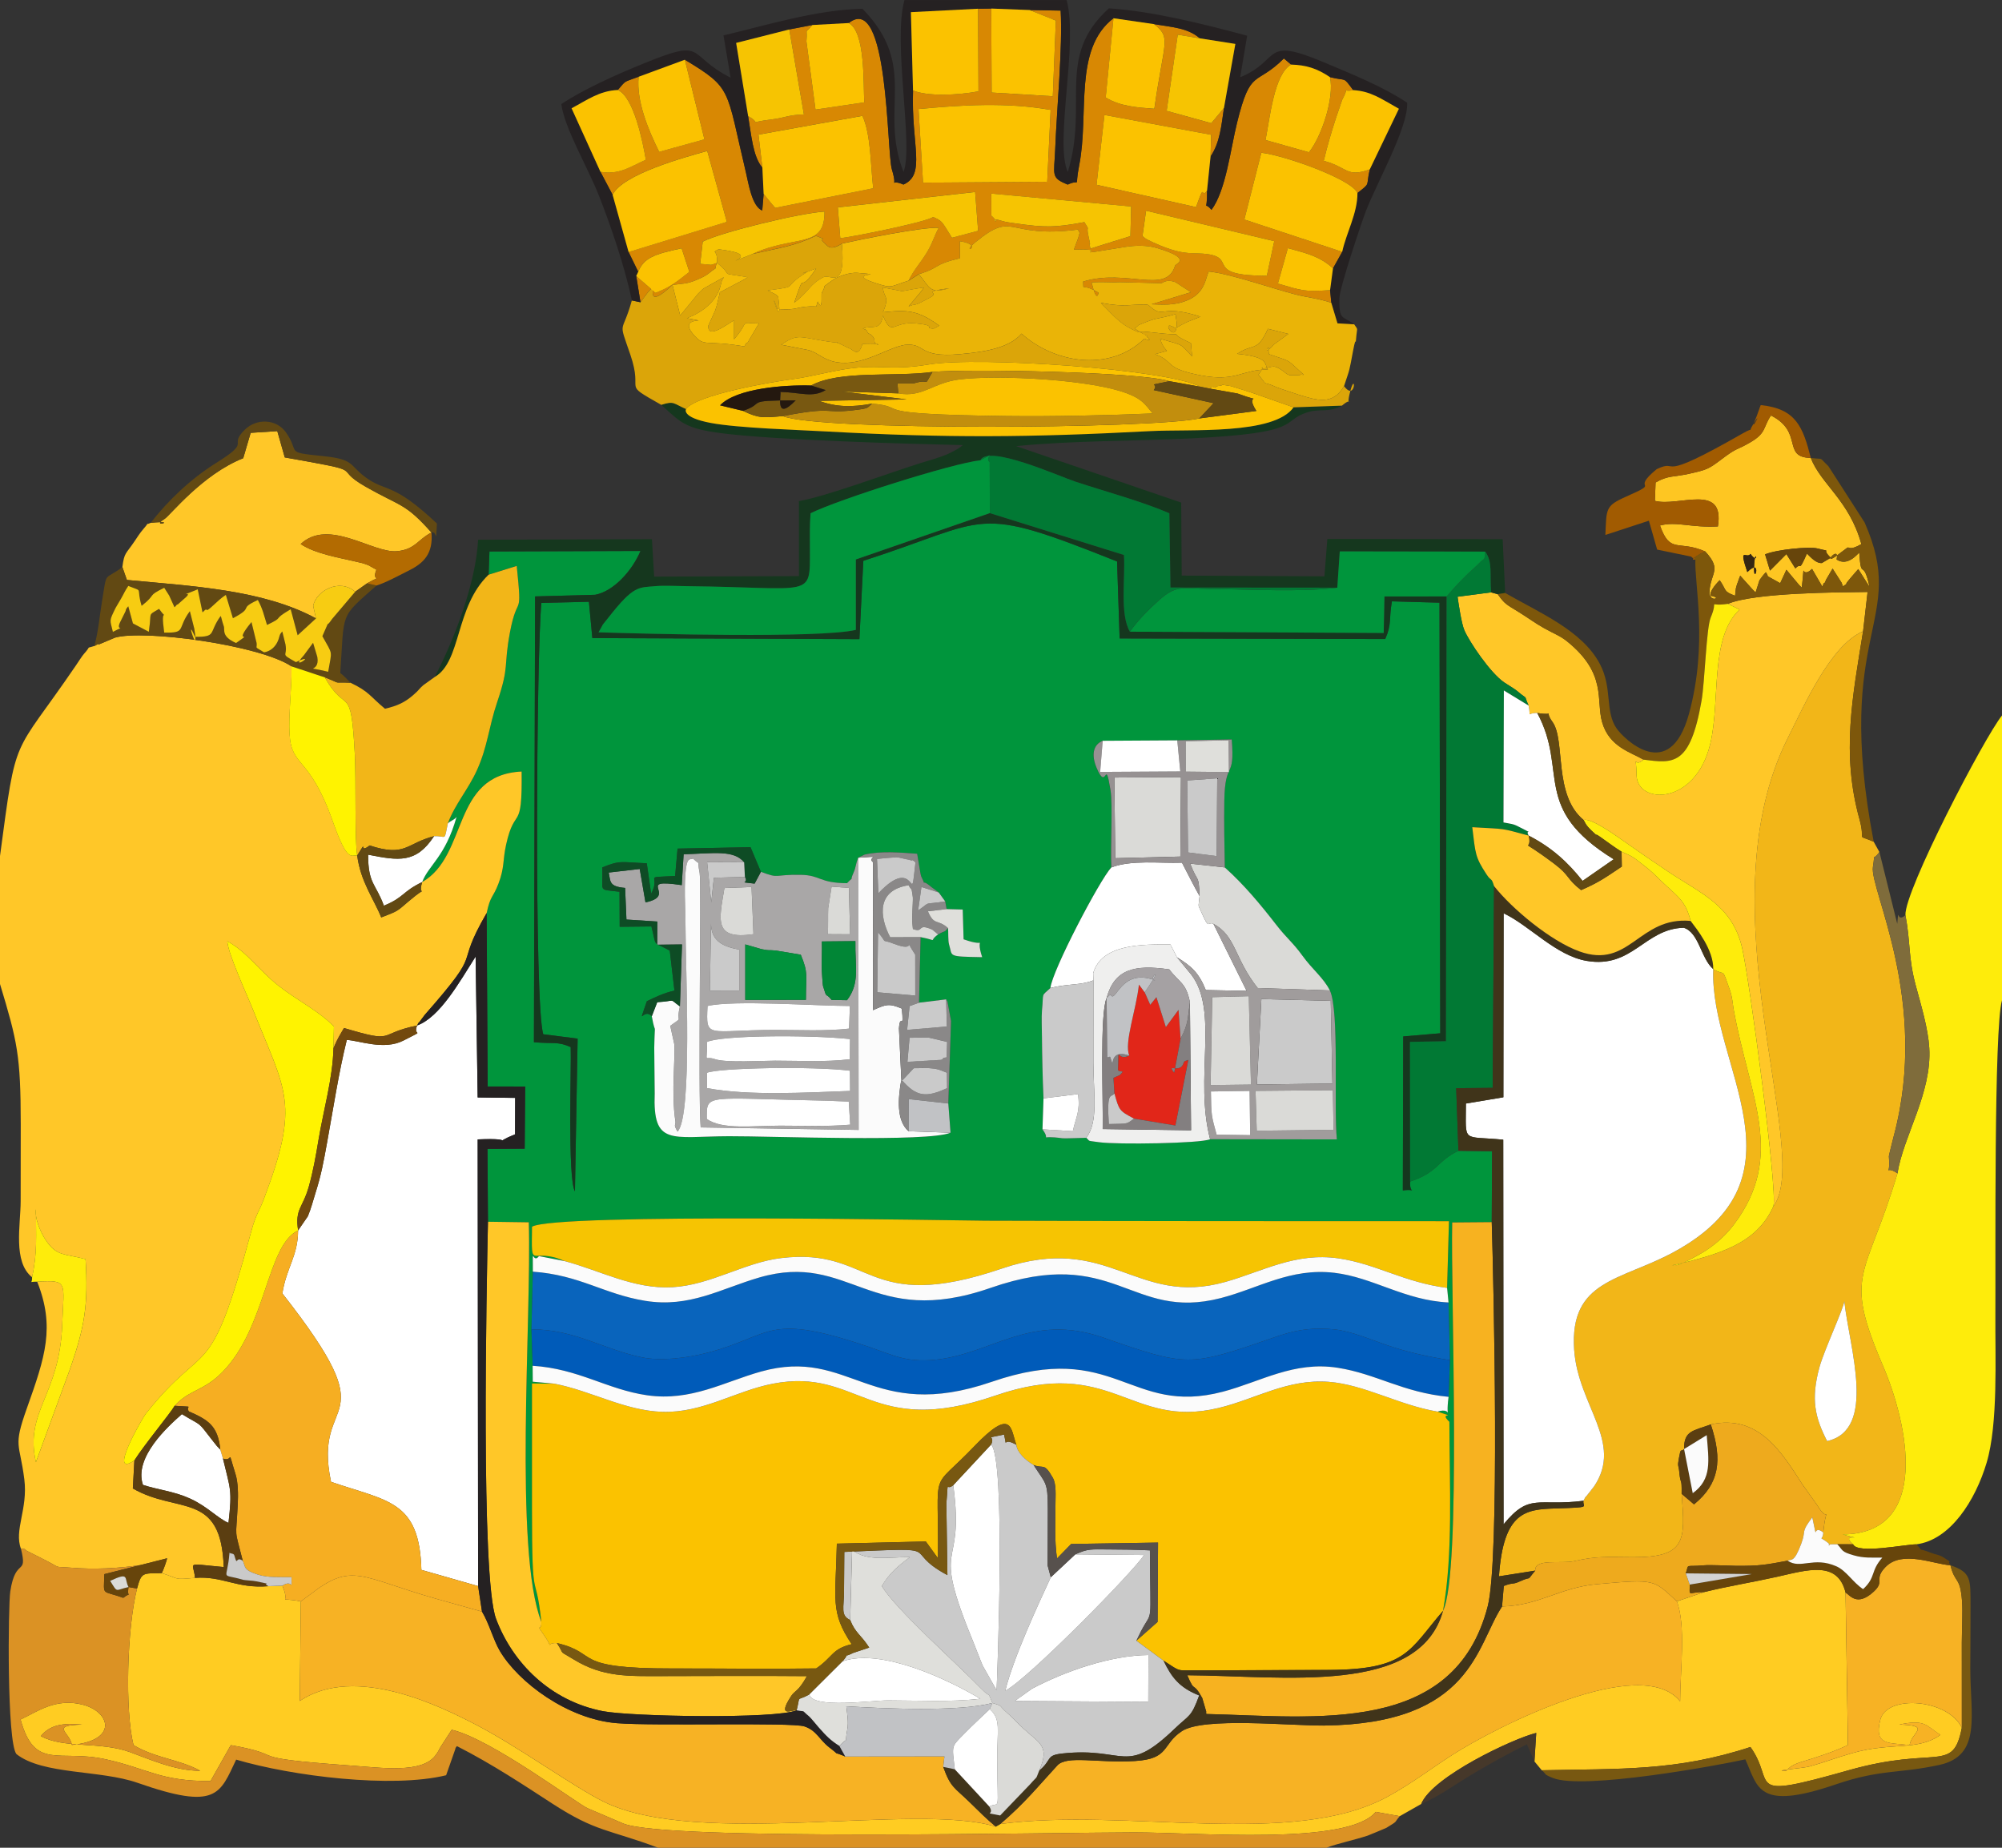
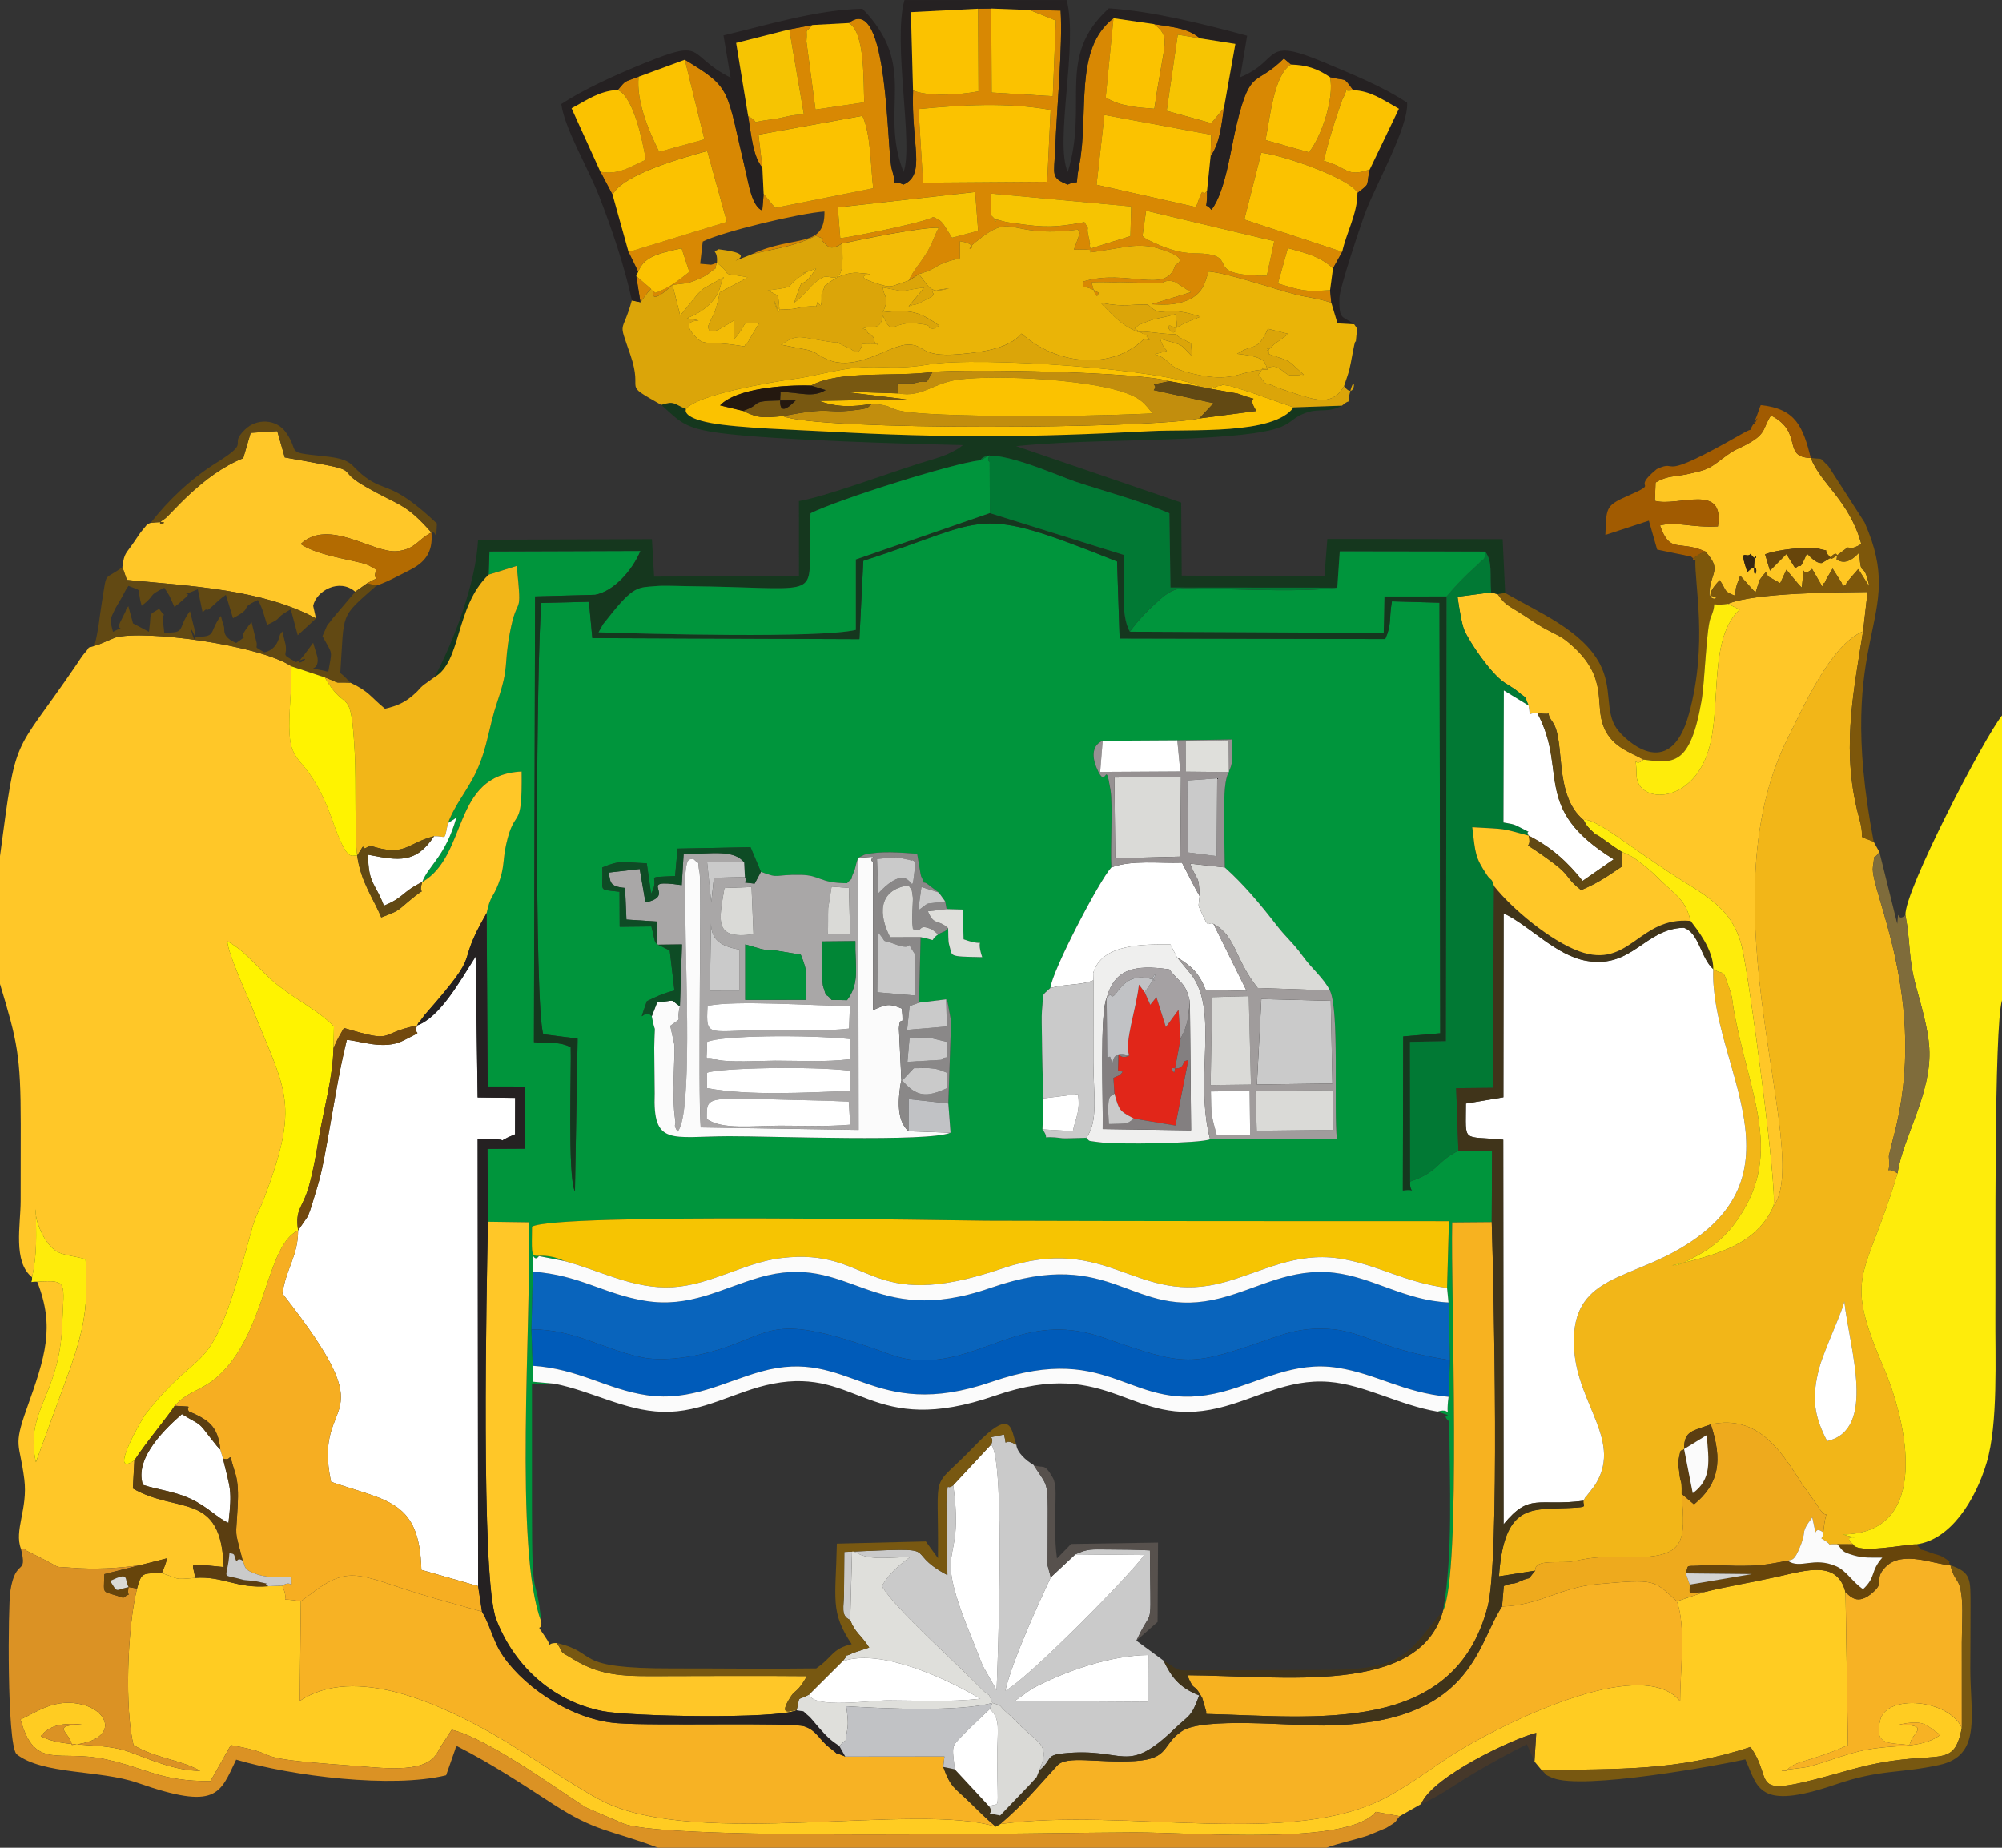
<svg xmlns="http://www.w3.org/2000/svg" xml:space="preserve" width="137.583mm" height="127mm" style="shape-rendering:geometricPrecision; text-rendering:geometricPrecision; image-rendering:optimizeQuality; fill-rule:evenodd; clip-rule:evenodd" viewBox="0 0 137.583 127">
  <rect x="0" y="0" width="137.583" height="127" fill="#333333" stroke="none" />
  <defs>
    <style type="text/css">
   
    .fil15 {fill:#005BB9}
    .fil46 {fill:#00923C}
    .fil0 {fill:#00953C}
    .fil17 {fill:#017934}
    .fil52 {fill:#018636}
    .fil8 {fill:#0964BC}
    .fil45 {fill:#0E4C25}
    .fil13 {fill:#15371E}
    .fil54 {fill:#24180F}
    .fil20 {fill:#252122}
    .fil56 {fill:#352612}
    .fil25 {fill:#40341A}
    .fil53 {fill:#46382A}
    .fil50 {fill:#57514D}
    .fil44 {fill:#5B3E11}
    .fil30 {fill:#624913}
    .fil42 {fill:#67450B}
    .fil49 {fill:#72490E}
    .fil34 {fill:#785811}
    .fil27 {fill:#7D570B}
    .fil40 {fill:#7F6C3B}
    .fil48 {fill:#837F80}
    .fil39 {fill:#8A8888}
    .fil43 {fill:#969192}
    .fil38 {fill:#A09C9C}
    .fil36 {fill:#A15B01}
    .fil51 {fill:#A5A1A3}
    .fil21 {fill:#A9A7A7}
    .fil47 {fill:#B36B01}
    .fil37 {fill:#C1C2C5}
    .fil29 {fill:#C28E0D}
    .fil16 {fill:#CACACA}
    .fil55 {fill:#D3D3D2}
    .fil9 {fill:#D88803}
    .fil32 {fill:#DADAD7}
    .fil11 {fill:#DB9224}
    .fil14 {fill:#DBA509}
    .fil28 {fill:#DFDFDB}
    .fil35 {fill:#E12619}
    .fil19 {fill:#EAB407}
    .fil23 {fill:#EEAA1D}
    .fil31 {fill:#EFEFEE}
    .fil3 {fill:#F2B618}
    .fil41 {fill:#F3BC06}
    .fil12 {fill:#F6AE22}
    .fil10 {fill:#F6C402}
    .fil18 {fill:#F7B220}
    .fil7 {fill:#F7B224}
    .fil33 {fill:#F7CC12}
    .fil2 {fill:#FBC200}
    .fil26 {fill:#FBFBFB}
    .fil24 {fill:#FEC622}
    .fil6 {fill:#FEEC0B}
    .fil1 {fill:#FFC728}
    .fil4 {fill:#FFCC22}
    .fil22 {fill:#FFF300}
    .fil5 {fill:white}
   
  </style>
  </defs>
  <g id="Layer_x0020_1">
    <g id="_474542648">
      <path id="_478776000" class="fil0" d="M52.291 59.922c1.332,0.5 0.804,0.178 2.717,0.207 1.412,0.021 1.26,0.565 3.2,0.575 0.673,-0.704 0.058,0.156 0.464,-0.762 0.16,-0.362 0.106,-0.497 0.308,-0.988l0.436 -0.215c1.159,-0.265 2.44,-0.139 3.613,-0.057 0.051,0.257 0.234,1.466 0.265,1.529 0.519,1.053 -0.225,-0.03 0.732,0.775l0.487 0.355 0.444 0.612 0.097 0.532 1.106 0.03 0.06 2.046c1.827,0.653 0.733,-0.418 1.278,1.229 -2.442,-0.047 -2.02,-0.039 -2.274,-0.861 -0.084,-0.272 -0.043,-0.899 -0.075,-1.136 -0.291,0.339 -0.134,0.127 -0.68,0.434 -0.738,0.519 0.13,0.443 -1.203,0.185l-0.111 4.505 1.866 -0.228c0.045,0.084 0.098,0.12 0.11,0.265l0.227 1.228 -0.189 5.665 0.153 2.008c-1.566,0.662 -12.24,0.232 -15.229,0.242 -3.974,0.014 -5.237,0.701 -5.101,-2.948l-0.031 -3.137c0.043,-2.163 0.12,-0.573 -0.169,-2.162 -0.591,-0.65 -1,0.94 -0.34,-1.032 0.523,-0.252 1.107,-0.549 1.896,-0.73l-0.322 -2.749c-1.255,-0.686 -0.878,-0.179 -1.261,-1.661l-2.18 0.023 -0.01 -2.408c-1.566,-0.197 -1.1,0.09 -1.188,-1.671 1.261,-0.521 1.325,-0.348 3.06,-0.286l0.297 2.091c0.735,-1.322 -0.718,-1.09 1.651,-1.216l0.167 -1.883 5.014 -0.098 0.713 1.695zm23.489 -9.006l5.125 -0.031 3.741 -0.059c0.228,2.848 -0.458,1.349 -0.51,4.193 -0.028,1.527 0.01,3.076 0.034,4.599 1.351,1.218 2.451,2.545 3.568,3.984 0.684,0.881 1.105,1.166 1.778,2.098 0.678,0.939 1.427,1.492 1.874,2.374 0.663,1.363 0.259,8.001 0.481,10.24l-8.711 -0.013c-0.64,0.29 -6.402,0.379 -7.636,0.204 -0.871,-0.124 -0.576,-0.033 -0.874,-0.303 -0.193,0.001 -1.486,0.052 -1.631,0.032 -1.846,-0.253 -0.712,0.295 -1.38,-0.614l0.07 -2.129c-0.062,-1.408 -0.094,-2.818 -0.107,-4.241 -0.004,-0.45 -0.038,-1.387 0.001,-1.787 0.132,-1.348 -0.09,-0.926 0.58,-1.56 0.124,-1.191 3.377,-7.412 4.189,-8.287 -0.071,-1.311 0.103,-4.31 -0.057,-5.296 -0.393,-2.415 -0.234,0.206 -0.967,-1.569 -0.345,-0.834 -0.257,-1.557 0.429,-1.836zm-42.202 -11.417l1.931 -0.603c0.395,3.833 0.064,1.743 -0.469,4.586 -0.447,2.387 -0.015,2.231 -0.871,4.767 -0.584,1.729 -0.65,3.03 -1.379,4.654 -0.612,1.365 -1.532,2.375 -2.012,3.686 0.153,-0.155 0.487,-0.265 0.6,-0.45 -0.779,2.761 -1.931,3.325 -2.367,4.485 3.192,-1.841 1.984,-7.365 6.832,-7.596 0.056,4.311 -0.454,2.256 -1.067,5.029 -0.242,1.093 -0.097,1.557 -0.526,2.68 -0.378,0.988 -0.553,0.794 -0.809,2.018l0.072 11.924 2.578 0.001 -0.035 4.274 -2.556 0.015 0.032 5.005 2.807 0.039c0.198,6.668 -1.042,22.59 0.861,27.456 -0.404,-3.775 -0.643,-0.744 -0.642,-7.752 0,-2.876 0,-5.752 0,-8.627l1.556 0.015 -1.499 -0.136 -0.008 -1.095 -0.085 -2.506 0.097 -3.965c-0.007,-2.023 -0.047,-0.457 0.422,-1.068l1.763 0.342c-2.361,-1.054 -2.279,0.852 -2.243,-2.363 1.675,-0.959 29.553,-0.417 31.172,-0.412 10.613,0.033 21.23,0.034 31.844,0.034l-0.129 4.584 0.099 1 0.094 3.965 -0.089 2.524c-0.246,1.877 0.355,0.659 -0.756,1.015 1.561,0.528 -0.021,-0.072 0.809,0.696 0.006,4.303 0.269,9.07 -0.438,12.998 1.287,-2.573 0.52,-21.933 0.632,-26.697l2.717 -0.022 0.024 -4.871 -2.313 -0.033c-1.546,0.747 -1.329,1.446 -3.32,2.115 -0.067,1.005 0.625,0.453 -0.5,0.61l0.026 -10.584 2.546 -0.217 -0.051 -29.596 -3.271 -0.092c-0.222,1.267 0.001,1.547 -0.46,2.59l-18.253 -0.041 -0.176 -5.29c-10.02,-3.996 -8.569,-2.898 -17.438,-0.043l-0.27 5.381 -18.353 -0.072 -0.235 -2.495 -3.267 0.079c-0.34,3.478 -0.497,27.72 0.13,29.647l2.361 0.3 -0.185 10.495c-0.518,-0.86 -0.235,-8.732 -0.291,-9.914 -0.931,-0.41 -1.206,-0.211 -2.527,-0.336l0.079 -30.639 4.127 -0.112c1.271,-0.236 2.544,-1.649 3.118,-3.013l-10.381 0.034 -0.057 1.598z" />
      <path id="_478779816" class="fil1" d="M6.478 44.4c-0.642,0.216 -0.144,-0.081 -0.707,0.54 -0.118,0.13 -0.378,0.539 -0.577,0.831 -4.373,6.405 -4.04,4.428 -5.194,13.064l0 8.799c1.196,3.955 1.421,4.916 1.426,9.625 0.002,1.764 -0.003,3.527 -0.006,5.292 -0.003,1.652 -0.545,4.184 0.785,5.237 0.379,-1.739 0.263,-2.894 0.263,-4.676 -0.103,0.472 0.248,1.53 0.745,2.22 0.731,1.016 1.214,0.832 2.667,1.21 0.199,3.151 -0.071,4.667 -1.046,7.497l-2.365 6.462c-0.795,-3.537 1.634,-4.563 1.809,-9.479 0.102,-2.888 0.452,-3.068 -1.721,-2.927 1.234,3.113 0.553,5.155 -0.708,8.692 -0.966,2.711 -0.497,2.341 -0.177,4.895 0.256,2.038 -0.721,3.49 -0.229,4.775 0.12,0.019 0.284,-0.039 0.349,0.111l1.377 0.694c1.113,0.58 0.458,0.386 1.746,0.492 1.533,0.126 3.246,0.045 4.724,-0.182l1.846 -0.468c-0.011,0.116 -0.241,0.774 -0.366,1.021 1.272,0.394 0.753,0.469 2.281,0.325 -0.085,-1.121 -0.776,-0.991 1.974,-0.743 -0.171,-5.24 -3.161,-3.623 -6.244,-5.401l0.105 -1.929c-1.875,1.28 0.556,-2.921 0.786,-3.211 4.214,-5.312 4.331,-1.763 7.242,-12.516 0.34,-1.254 0.51,-1.294 0.868,-2.236 2.516,-6.63 1.51,-7.339 -0.754,-13.033 -0.415,-1.043 -1.696,-3.794 -1.756,-4.689 1.355,0.736 2.127,1.945 3.462,3.014 1.321,1.056 2.808,1.75 3.866,2.85l-0.031 1.483c0.046,-0.108 0.191,-0.432 0.23,-0.506 0.035,-0.066 0.104,-0.204 0.144,-0.277l0.346 -0.599c3.648,1.086 2.194,0.404 5.03,-0.172 0.034,-0.064 0.096,-0.236 0.114,-0.186l0.408 -0.544c4.244,-4.832 1.892,-2.927 4.255,-6.999 0.255,-1.224 0.431,-1.03 0.809,-2.018 0.429,-1.123 0.284,-1.586 0.526,-2.68 0.613,-2.773 1.123,-0.718 1.067,-5.029 -4.848,0.232 -3.64,5.755 -6.832,7.596 -0.372,1.247 0.646,-0.012 -0.926,1.321 -0.816,0.692 -0.69,0.654 -1.889,1.111 -0.492,-1.241 -1.423,-2.456 -1.65,-4.254 -0.398,-0.068 -0.653,0.565 -1.671,-2.325 -1.613,-4.579 -2.828,-3.681 -2.977,-6 -0.085,-1.319 0.163,-3.214 0.136,-4.676 -2.214,-1.479 -10.161,-2.543 -12.137,-1.975l-1.104 0.468c-0.055,-0.088 -0.207,0.084 -0.316,0.107z" />
-       <path id="_474554696" class="fil2" d="M38.115 95.105l-1.556 -0.015c0,2.876 0,5.752 0,8.627 -0.001,7.007 0.238,3.977 0.642,7.752 0.056,0.76 -0.463,-0.015 0.221,0.969 0.732,1.053 -0.076,0.472 0.847,0.493 3.01,0.709 0.861,1.76 7.944,1.747 3.291,-0.006 6.591,0.046 9.878,-0.002 1.151,-0.783 1.069,-1.347 2.438,-1.666 -1.493,-2.226 -1.1,-3.054 -1.019,-6.911l6.114 -0.15 0.835 1.152c0.06,-6.481 -0.614,-4.445 2.491,-7.688 2.638,-2.755 2.501,-1.185 2.897,-0.104 0.044,0.528 0.656,1.071 1.185,1.384 0.694,0.287 0.702,-0.211 1.321,0.878 0.255,0.448 0.182,1.247 0.183,1.774 0,1.324 -0.079,2.452 0.104,3.772l0.973 -0.996 5.971 -0.095 -0.031 5.453 -1.455 1.288 1.864 1.373c1.311,0.846 0.785,0.638 2.572,0.668l8.84 -0.029c5.314,-0.037 5.455,-1.34 7.794,-4.06 0.706,-3.929 0.444,-8.695 0.438,-12.998 -0.83,-0.769 0.752,-0.168 -0.809,-0.696 -2.619,-0.438 -5.038,-1.861 -7.477,-2.047 -2.856,-0.219 -5.027,1.19 -7.581,1.799 -6.106,1.457 -7.312,-3.62 -15.335,-0.853 -8.64,2.98 -9.342,-1.973 -15.295,-0.816 -2.588,0.503 -4.805,2.02 -7.595,1.932 -2.578,-0.082 -4.805,-1.415 -7.396,-1.933z" />
      <path id="_478786056" class="fil3" d="M125.565 99.049c-0.823,-1.608 -1.137,-2.854 -0.522,-5.091 0.32,-1.162 1.687,-4.094 1.701,-4.524 0.358,3.23 2.259,8.834 -1.179,9.616zm-3.688 -16.145c-1.164,2.594 -3.681,3.299 -7.01,4.09 0.093,-0.006 0.232,-0.135 0.273,-0.055 0.086,0.169 1.704,-0.73 2.122,-1.006 0.736,-0.488 1.379,-1.081 1.884,-1.749 3.571,-4.73 1.112,-8.72 0.011,-14.72 -0.083,-0.453 -0.093,-0.918 -0.294,-1.477 -0.568,-1.585 -0.239,-0.848 -1.122,-1.375 -0.253,6.617 6.789,14.292 -2.728,19.453 -3.636,1.972 -7.165,1.895 -6.83,6.719 0.267,3.844 3.408,6.346 1.366,9.383l-0.306 0.39c-0.374,0.511 -0.198,0.148 -0.419,0.594 -0.101,0.448 0.673,0.446 -1.917,0.527 -2.066,0.065 -3.582,0.218 -3.894,4.666l2.493 -0.392c-0.065,-0.854 1.788,-0.455 2.638,-0.645 1.627,-0.364 2.175,-0.287 4.065,-0.277 3.687,0.02 3.61,-1.153 3.358,-4.355 0.017,-1.22 -0.073,-0.519 -0.161,-1.504 -0.045,-0.503 -0.141,-0.326 -0.027,-0.94 0.147,-0.792 0.104,-0.391 0.357,-0.634 -0.015,-1.284 0.63,-1.244 1.836,-1.694 3.326,-0.731 4.921,2.003 6.299,4.131l0.988 1.386c0.92,1.55 0.675,-0.409 0.444,1.91 -0.025,0.609 -0.361,0.227 0.188,0.61 0.717,0.5 -0.461,0.16 0.774,0.2l1.087 0.004c-1.01,-0.876 1.193,-0.163 -0.713,-0.678 6.076,-0.06 4.491,-7.572 2.771,-11.576 -2.781,-6.473 -1.191,-5.901 0.992,-13.244 -0.997,-0.673 -0.468,0.531 -0.594,-1.177 -0.003,-0.044 0.31,-1.286 0.337,-1.387 2.478,-9.283 -1.672,-16.967 -1.433,-18.496 0.183,-1.172 -0.109,-0.281 0.447,-1.022l-0.394 -0.709c-1.304,-0.565 -0.52,0.093 -0.977,-1.55 -1.258,-4.53 -0.476,-8.41 0.247,-12.91 -2.236,0.934 -4.073,5.154 -5.151,7.288 -5.888,11.657 1.727,28.545 -1.008,32.223z" />
      <path id="_478781784" class="fil4" d="M9.418 109.182c-0.692,2.745 -0.839,8.377 -0.244,10.761 1.524,0.915 3.143,0.969 4.586,1.766 -1.728,0.012 -3.574,-0.831 -4.832,-1.285 -2.066,-0.746 -4.549,-0.228 -6.12,-1.099 0.611,-0.751 1.473,-0.922 2.838,-0.793 -2.248,0.066 -0.847,0.508 -0.706,1.399 3.163,-0.296 2.656,-2.242 0.795,-2.751 -1.916,-0.524 -3.22,0.505 -4.322,1.003 0.977,3.552 2.632,2.018 5.87,2.74 2.915,0.65 3.699,1.501 7.183,1.494l1.204 -2.13c0.057,-0.1 0.121,-0.237 0.205,-0.339 4.192,0.749 0.425,0.838 8.184,1.398 2.213,0.16 4.895,0.552 5.849,-0.673 0.255,-0.327 0.235,-0.39 0.381,-0.622l0.755 -1.162c2.732,0.638 8.662,5.117 9.357,5.404l2.46 1.052c3.086,1.188 29.671,0.599 35.102,0.599 4.319,0 14.687,0.917 16.582,-1.411l1.648 0.296 1.474 -0.836c0.753,-1.883 6.357,-4.514 7.907,-4.886l-0.124 1.958 0.504 0.609c5.327,-0.116 9.239,0.076 14.341,-1.599 1.827,2.551 -0.62,3.685 6.736,1.601 6.097,-1.727 7.166,0.242 7.79,-2.918 -0.913,-1.968 -5.152,-2.336 -5.605,-0.547 -0.46,1.819 0.651,1.552 2.014,1.733 0.141,-0.899 1.546,-1.345 -0.706,-1.411 1.811,-0.378 1.819,0.075 2.826,0.707 -1.549,1.124 -3.36,0.484 -6.045,1.252 -1.255,0.359 -1.847,0.612 -2.943,0.919 -0.455,0.128 -2.759,0.305 -1.599,0.297 0.419,-0.5 0.971,-0.573 1.788,-0.84 1.167,-0.382 1.566,-0.526 2.445,-0.923l-0.165 -10.482c-0.541,-2.231 -2.632,-1.551 -4.712,-1.085 -1.653,0.37 -3.409,0.653 -5,1.048l-1.884 0.64c0.64,1.622 0.228,4.822 0.229,6.869 -2.688,-3.327 -12.647,1.76 -15.605,3.65 -1.514,0.967 -2.828,1.994 -4.498,2.904 -6.546,3.567 -17.924,0.727 -26.616,1.877l-0.315 0.184c-5.426,-1.686 -20.437,1.49 -26.936,-1.712 -2.069,-1.019 -5.902,-3.802 -8.804,-5.305 -2.3,-1.191 -8.261,-4.195 -12.086,-1.623l0.071 -6.843c-1.814,-0.353 -0.648,0.333 -1.271,-1.079l-0.962 0.035c-2.202,0.177 -3.127,-0.714 -5.043,-0.573 -1.528,0.143 -1.01,0.068 -2.281,-0.325 -1.334,0.022 -1.39,-0.074 -1.7,1.058z" />
      <path id="_478775088" class="fil5" d="M108.823 103.15c0.221,-0.447 0.045,-0.083 0.419,-0.594l0.306 -0.39c2.042,-3.038 -1.099,-5.539 -1.366,-9.383 -0.335,-4.824 3.194,-4.747 6.83,-6.719 9.517,-5.161 2.474,-12.836 2.728,-19.453 -0.862,-0.75 -0.967,-2.509 -2.029,-2.845 -2.702,0.07 -3.51,2.817 -6.672,2.277 -2.126,-0.363 -3.925,-2.433 -5.706,-3.27l-0.016 12.645 -2.575 0.43c0,2.766 -0.315,2.207 2.566,2.485l0.021 26.437c1.807,-2.201 2.327,-1.213 5.494,-1.619z" />
      <path id="_478776840" class="fil5" d="M28.666 70.485c-0.338,0.832 0.699,0.181 -0.928,1.028 -1.354,0.705 -3.076,-0.006 -3.906,-0.035 -0.559,2.252 -0.931,4.735 -1.358,7.07 -0.242,1.325 -0.389,2.169 -0.795,3.451 -0.174,0.549 -0.291,1.043 -0.522,1.597l-0.672 0.977c-0.004,1.753 -0.805,2.561 -1.08,4.327 7.436,9.474 2.023,6.686 3.344,12.949 3.895,1.344 6.085,1.265 6.209,6.051l3.899 1.115 -0.03 -30.703c2.982,-0.131 0.673,0.424 2.567,-0.349l0.008 -2.505 -2.576 -0.029 -0.141 -9.683c-1.104,1.738 -2.455,4.167 -4.02,4.737z" />
      <path id="_478775712" class="fil6" d="M130.947 62.898c0.362,1.916 0.181,2.885 0.715,4.862 0.363,1.345 0.841,2.925 0.922,4.259 0.19,3.113 -1.791,6.085 -2.183,8.626 -2.184,7.343 -3.773,6.771 -0.992,13.244 1.72,4.005 3.306,11.516 -2.771,11.576 1.906,0.515 -0.297,-0.198 0.713,0.678 0.283,0.689 3.604,0.001 4.343,0.001 2.34,-0.296 4.062,-3.02 4.834,-5.613 0.799,-2.684 0.579,-7.226 0.6,-10.22 0.024,-3.434 -0.108,-19.69 0.456,-21.561l0 -19.576c-1.221,1.517 -6.724,12.076 -6.636,13.724z" />
      <path id="_478774752" class="fil7" d="M20.675 110.065l-0.071 6.843c3.825,-2.572 9.786,0.432 12.086,1.623 2.902,1.503 6.735,4.286 8.804,5.305 6.498,3.202 21.51,0.025 26.936,1.712 -0.653,-0.541 -1.14,-1.038 -1.796,-1.678 -1.059,-1.033 -1.301,-0.997 -1.815,-2.429l0.084 -0.717 -6.813 0.008c-1.074,-0.46 -0.177,0.075 -1.098,-0.627 -0.679,-0.518 -0.875,-1.172 -1.717,-1.447 -0.889,-0.29 -10.313,-0.012 -12.884,-0.22 -3.369,-0.273 -6.767,-2.796 -8.049,-4.978 -0.439,-0.748 -0.738,-1.903 -1.22,-2.689l-3.127 -0.877c-5.295,-1.507 -5.777,-2.568 -8.732,-0.263l-0.59 0.435z" />
      <path id="_478776720" class="fil7" d="M103.225 110.418c-1.778,2.683 -2.05,8.054 -12.205,8.182 -2.31,0.029 -8.301,-0.603 -9.797,0.385 -1.394,0.92 -0.811,1.906 -3.233,2.054 -2.544,0.156 -4.666,-0.411 -5.327,0.304 -1.349,1.46 -2.231,2.583 -3.916,4.021 8.693,-1.15 20.071,1.69 26.616,-1.877 1.67,-0.91 2.984,-1.937 4.498,-2.904 2.958,-1.89 12.916,-6.976 15.605,-3.65 -0.001,-2.047 0.411,-5.247 -0.229,-6.869 -1.626,-1.492 -1.413,-1.546 -5.486,-1.181 -2.563,0.23 -3.952,1.465 -6.526,1.533z" />
      <path id="_478785984" class="fil8" d="M36.523 91.368c3.015,0 4.989,1.405 7.646,1.935 1.212,0.242 2.986,0.061 4.5,-0.34 4.535,-1.199 3.96,-2.827 11.26,-0.317 1.472,0.506 2.363,0.998 4.295,0.816 3.913,-0.368 6.59,-3.266 11.583,-1.531 5.794,2.013 5.889,2.027 11.723,0 1.309,-0.455 2.405,-0.723 4.131,-0.563 1.199,0.111 2.589,0.726 3.712,1.106 1.293,0.439 2.674,0.765 4.269,1.01l-0.094 -3.965c-3.002,-0.137 -5.188,-1.727 -7.851,-2.039 -3.018,-0.354 -5.215,1.071 -7.798,1.738 -6.245,1.61 -7.232,-3.688 -15.834,-0.697 -8.237,2.864 -9.627,-2.535 -15.881,-0.718 -2.651,0.77 -4.791,2.104 -7.856,1.602 -2.854,-0.468 -4.464,-1.768 -7.707,-2.003l-0.097 3.965z" />
      <path id="_478778784" class="fil1" d="M105.052 48.496c0.192,0.94 -0.195,0.488 0.594,0.511 1.369,0.218 0.387,-0.308 1.049,0.617 0.911,1.272 0.036,5.012 2.139,6.741 0.471,-0.183 2.178,1.038 2.716,1.418 1.156,0.816 1.978,1.382 3.128,2.15 2.245,1.5 4.355,2.295 5.04,5.191 0.503,2.129 2.448,16.64 2.159,17.78 2.735,-3.678 -4.88,-20.565 1.008,-32.223 1.078,-2.134 2.915,-6.355 5.151,-7.288l0.31 -2.707c-1.962,0.023 -7.745,0.039 -9.599,0.815l0.805 0.396c-2.073,1.929 -1.305,6.228 -2.017,9.226 -1.015,4.274 -5.02,4.166 -5.065,2.175 -0.04,-1.766 -0.251,-0.429 0.476,-1.087 -0.861,-0.507 -2.353,-0.867 -2.842,-2.571 -0.438,-1.526 0.359,-3.342 -2.436,-5.58 -0.445,-0.356 -0.913,-0.526 -1.563,-0.891 -0.641,-0.36 -1.086,-0.702 -1.71,-1.088 -0.889,-0.55 -0.972,-0.547 -1.468,-1.243l-0.453 -0.125 -2.307 0.303c0.075,0.515 0.265,1.83 0.47,2.307 0.335,0.78 1.775,2.929 2.736,3.581 0.143,0.097 0.733,0.458 0.851,0.558 0.914,0.777 0.414,0.139 0.828,1.033z" />
      <path id="_478773792" class="fil9" d="M78.513 16.228l0.248 -1.747 8.807 2.093 -0.508 2.381c-4.292,-0.009 -2.092,-1.173 -4.016,-1.48 -1.02,-0.163 -1.487,0.132 -3.265,-0.583 -0.107,-0.043 -0.418,-0.176 -0.518,-0.225 -0.741,-0.363 -0.389,-0.18 -0.749,-0.44zm-10.388 -1.411l-0.003 -1.511 9.615 0.886 -0.052 2.038 -2.744 0.857c-0.222,-0.922 0.141,0.394 -0.141,-0.88 -0.175,-0.794 0.158,-0.236 -0.276,-0.937 -2.027,0.374 -2.69,0.38 -4.778,0.08 -0.264,-0.038 -0.628,-0.083 -0.867,-0.158 -1.256,-0.397 0.179,0.499 -0.752,-0.374zm-10.378 1.555l-0.169 -2.12 9.436 -1.057 0.205 2.669 -1.797 0.476c-0.721,-1.133 -0.606,-1.113 -1.286,-1.424 -0.69,0.412 -5.883,1.421 -6.389,1.455zm5.377 -8.876c2.994,-0.283 6.066,-0.478 9.08,0.059l-0.235 4.939 -8.533 0.06 -0.311 -5.058zm-0.378 -1.278c-0.134,3.758 0.912,5.761 -0.657,6.468 -1.109,-0.476 -0.328,0.507 -0.798,-1.043 -0.361,-1.191 -0.219,-12.238 -2.96,-10.059 1.135,0.619 0.994,4.072 1.063,5.451l-3.351 0.496 -0.624 -4.689c0.098,-1.052 -0.193,-0.398 0.407,-1.122l-1.585 0.304 1.005 5.839c-1.127,0.041 -1.274,0.23 -2.226,0.346 -1.823,0.223 -0.563,0.342 -1.607,-0.228 0.211,1.238 0.324,2.788 0.978,3.537l-0.267 -2.265 7.142 -1.291c0.589,1.271 0.558,3.416 0.742,4.978l-6.739 1.348c-0.06,-0.089 -0.168,-0.195 -0.21,-0.245l-0.58 -0.715 -0.096 1.141c-0.71,-0.273 -0.954,-1.917 -1.114,-2.583 -1.397,-5.844 -0.911,-5.79 -4.205,-7.782l1.345 5.472 -3.11 0.86c-0.758,-1.537 -1.575,-3.482 -1.411,-5.162 -1.06,0.405 -0.817,0.195 -1.43,0.91 1.102,0.487 1.716,3.573 1.925,4.796 -1.225,0.552 -1.81,1.026 -3.118,0.829l0.834 1.576c0.697,-1.413 4.886,-2.557 6.504,-3.012l1.348 4.874 -6.753 2.074 0.662 1.355c0.381,-0.934 1.069,-1.21 2.981,-1.609l0.532 1.618c-0.92,0.731 -1.378,1.085 -2.338,1.444 -0.386,-0.369 -0.915,-0.797 -1.312,-1.159l0.292 1.802c1.835,-2.56 -0.323,1.151 2.2,-1.192 0.981,-0.114 1.065,-0.08 1.861,-0.43 0.226,-0.099 0.466,-0.227 0.658,-0.383 0.683,-0.552 0.296,-0.061 0.531,-0.702 -0.109,0.043 -0.344,0.132 -0.406,0.133l-0.742 -0.067 0.177 -1.526c1.32,-0.672 6.695,-1.962 8.366,-2.066 0.041,2.59 -2.057,1.571 -4.939,2.911 1.871,-0.425 2.813,-0.517 4.349,-1.246 1.057,0.405 0.045,0.029 0.564,0.477 0.22,0.189 0.38,0.599 1.222,0.059 1.238,-0.276 5.493,-1.144 6.653,-1.085 -0.339,0.63 -0.425,1.082 -0.851,1.756 -0.526,0.833 -0.796,1.037 -1.22,1.876l0.709 -0.445c1.516,-0.451 0.887,-0.632 2.821,-1.091l0.002 -1.172c1.791,0.293 -0.096,1.011 1.083,0.053 2.72,-2.211 2.005,-0.214 7.03,-0.851 0.201,0.491 0.141,-0.036 0.022,0.56 -0.003,0.017 -0.257,0.686 -0.304,0.819 3.037,-0.102 -1.183,0.584 3.514,-0.184 0.729,-0.119 1.525,-0.128 2.221,0.081 2.501,0.75 1.217,1.074 1.218,1.209 -0.61,2.013 -3.31,0.173 -6.317,1.088 0.049,0.744 -0.175,0.025 1.058,0.766 -0.009,0.018 -0.111,0.791 -0.481,-0.706 0.991,-0.063 1.17,0.024 1.934,-0.02l2.862 0.073c0.115,-0.023 0.337,-0.297 0.958,-0.078l1.076 0.697 -2.792 0.854 -0.19 -0.039c1.075,0.032 1.831,0.132 2.797,-0.288 1.141,-0.495 1.188,-1.462 1.405,-1.952 1.411,0.128 4.559,1.223 5.974,1.578 0.917,0.23 1.416,0.237 2.452,0.566l-0.083 -0.862c-1.859,0.131 -2,0.002 -3.584,-0.454l0.684 -2.434c1.141,0.326 2.138,0.507 3.101,1.386l0.631 -1.132 -6.724 -2.222 1.168 -4.59c1.588,0.179 6.205,1.82 6.606,2.767 0.936,-0.739 0.563,-0.397 0.846,-1.621 -1.634,0.585 -1.51,-0.16 -3.163,-0.587 0.252,-1.046 0.495,-1.869 0.822,-2.889 0.036,-0.113 0.436,-1.287 0.444,-1.302 0.586,-1.088 -0.117,-0.475 0.755,-0.672 -0.733,-0.985 -0.392,-0.588 -1.593,-0.892 0.323,1.402 -0.585,4.108 -1.447,5.165l-2.981 -0.842c0.288,-1.426 0.583,-4.551 1.76,-5.185l-0.5 -0.421c-1.955,1.948 -2.278,0.601 -3.222,4.434 -0.446,1.812 -0.765,4.646 -1.753,5.97 -0.579,-0.683 -0.291,0.337 -0.305,-1.314 -0.451,0.614 -0.099,-0.738 -0.753,1.129l-6.839 -1.538 0.542 -4.797 7.332 1.361 -0.039 1.487c0.644,-0.962 0.737,-2.091 0.919,-3.329l-0.869 1.045 -3.067 -0.847 0.763 -5.235 1.516 0.251c-0.829,-0.716 -1.864,-0.762 -3.148,-0.976 1.213,0.953 0.691,1.112 0.023,5.816 -1.164,-0.085 -2.336,-0.158 -3.342,-0.772l0.533 -5.448c-2.763,2.115 -1.658,6.552 -2.353,10.085 -0.355,1.804 0.173,0.886 -0.79,1.347 -1.194,-0.479 -0.933,-0.644 -0.864,-2.428 0.106,-2.737 0.523,-7.089 0.375,-9.531l-2.124 -0.038 1.795 0.723 -0.208 5.202 -4.205 -0.254 -0.028 -5.774 -0.903 0.013 0.028 5.678c-1.472,0.276 -3.506,0.354 -4.498,-0.06z" />
      <path id="_478773960" class="fil10" d="M38.804 86.677c2.422,0.639 4.739,1.94 7.391,1.796 2.625,-0.142 4.974,-1.7 7.471,-2.002 6.377,-0.77 5.746,3.933 15.189,0.718 7.39,-2.516 9.196,2.661 15.354,0.92 2.591,-0.732 4.822,-2.047 7.78,-1.619 2.597,0.376 4.502,1.651 7.459,2.029l0.129 -4.584c-10.614,0 -21.231,-0.001 -31.844,-0.034 -1.619,-0.005 -29.497,-0.546 -31.172,0.412 -0.036,3.216 -0.118,1.309 2.243,2.363z" />
      <path id="_478774272" class="fil11" d="M45.229 127l45.917 0c0.72,-0.279 1.885,-0.52 2.841,-0.833 0.032,-0.01 1.237,-0.504 1.286,-0.534 0.854,-0.529 0.473,-0.279 0.921,-0.804l-1.648 -0.296c-1.896,2.328 -12.264,1.411 -16.582,1.411 -5.431,0 -32.016,0.588 -35.102,-0.599l-2.46 -1.052c-0.695,-0.287 -6.625,-4.766 -9.357,-5.404l-0.755 1.162c-0.146,0.232 -0.126,0.295 -0.381,0.622 -0.955,1.225 -3.636,0.833 -5.849,0.673 -7.758,-0.56 -3.992,-0.649 -8.184,-1.398 -0.084,0.102 -0.148,0.239 -0.205,0.339l-1.204 2.13c-3.483,0.007 -4.268,-0.844 -7.183,-1.494 -3.238,-0.722 -4.893,0.812 -5.87,-2.74 1.102,-0.498 2.407,-1.527 4.322,-1.003 1.861,0.509 2.369,2.455 -0.795,2.751 -0.141,-0.89 -1.542,-1.333 0.706,-1.399 -1.365,-0.129 -2.227,0.041 -2.838,0.793 1.571,0.871 4.054,0.353 6.12,1.099 1.258,0.454 3.104,1.297 4.832,1.285 -1.443,-0.797 -3.062,-0.85 -4.586,-1.766 -0.595,-2.384 -0.448,-8.015 0.244,-10.761l-0.585 -0.102c-0.146,0.927 0.323,0.222 -0.366,0.741 -1.512,-0.553 -1.339,-0.065 -1.296,-1.628l2.467 -0.623c-1.478,0.228 -3.191,0.308 -4.724,0.182 -1.288,-0.106 -0.633,0.088 -1.746,-0.492l-1.377 -0.694c-0.065,-0.15 -0.229,-0.092 -0.349,-0.111 0.465,1.931 -0.368,0.522 -0.736,2.924 -0.149,0.971 -0.242,10.352 0.421,11.181 1.81,1.433 5.757,1.077 8.328,1.978 5.462,1.913 5.649,0.759 6.774,-1.596 3.845,1.136 10.71,1.988 14.429,1.074l0.627 -1.788c0.014,-0.114 0.066,-0.15 0.114,-0.215 2.444,1.243 4.6,2.684 6.571,3.961 3.001,1.944 3.802,1.738 7.261,3.025z" />
      <path id="_478774488" class="fil12" d="M12.003 96.622c1.525,0.113 0.697,-0.056 0.972,0.384 1.324,0.581 2.005,0.984 2.164,2.628l0.184 0.614c0.764,0.28 0.253,-0.881 0.864,1.079 0.181,0.582 0.184,1.419 0.154,2.03 -0.127,2.596 -0.254,1.542 0.342,3.919 0.215,0.407 -0.023,0.604 1.032,0.949 0.694,0.227 1.583,0.165 2.32,0.178 -0.009,1.074 0.122,0.095 -0.631,0.584 0.622,1.411 -0.543,0.726 1.271,1.079l0.59 -0.435c2.955,-2.305 3.437,-1.244 8.732,0.263l3.127 0.877 -0.266 -1.754 -3.899 -1.115c-0.124,-4.786 -2.314,-4.708 -6.209,-6.051 -1.321,-6.263 4.091,-3.475 -3.344,-12.949 0.275,-1.766 1.077,-2.574 1.08,-4.327 -2.162,1.004 -2.172,6.65 -5.206,9.734 -1.301,1.323 -2.264,1.19 -3.278,2.315z" />
      <path id="_478774584" class="fil13" d="M29.869 46.535c1.86,-1.069 1.393,-4.808 3.71,-7.035l0.057 -1.598 10.381 -0.034c-0.574,1.364 -1.847,2.776 -3.118,3.013l-4.127 0.112 -0.079 30.639c1.321,0.125 1.596,-0.074 2.527,0.336 0.056,1.182 -0.227,9.055 0.291,9.914l0.185 -10.495 -2.361 -0.3c-0.627,-1.927 -0.469,-26.169 -0.13,-29.647l3.267 -0.079 0.235 2.495 18.353 0.072 0.27 -5.381c8.869,-2.856 7.418,-3.953 17.438,0.043l0.176 5.29 18.253 0.041c0.461,-1.043 0.238,-1.323 0.46,-2.59l3.271 0.092 0.051 29.596 -2.546 0.217 -0.026 10.584c1.125,-0.156 0.433,0.395 0.5,-0.61l-0.011 -9.601 2.473 -0.044 0.044 -30.573 -4.271 0.004 -0.052 2.509 -17.442 -0.089c-0.708,-1.227 -0.305,-3.655 -0.408,-5.27l-9.216 -2.877 -9.207 3.184 -0 4.842c-2.495,0.589 -14.413,0.274 -17.681,0.167 0.517,-0.888 0.035,-0.193 0.662,-0.993 1.773,-2.265 2.066,-2.073 3.301,-2.185 0.528,-0.048 1.596,0.001 2.175,0.007 8.641,0.091 8.39,0.881 8.386,-2.521 -0.001,-0.904 -0.022,-1.582 0.045,-2.491 1.885,-0.939 9.721,-3.428 11.675,-3.643 0.516,-1.1 5.375,1.089 6.525,1.471 1.987,0.66 4.547,1.345 6.458,2.172l0.075 5.105 11.466 0.009 0.169 -2.494 9.995 0.015c0.528,0.708 0.303,1.585 0.407,2.802l0.453 0.125 0.512 -0.083 -0.173 -3.699 -12.047 -0.016 -0.202 2.569 -9.808 -0.051 -0.036 -5.019 -11.345 -3.881c3.845,-0.38 8.12,-0.342 12.03,-0.531 7.74,-0.374 6.094,-1.142 7.914,-1.77 0.942,-0.325 1.464,0.045 2.448,-0.479l-3.322 0.116c-1.357,1.912 -7.072,1.488 -9.876,1.636 -8.248,0.437 -13.951,0.48 -22.223,0.023 -1.96,-0.108 -6.073,-0.231 -7.941,-0.583 -2.068,-0.389 -1.71,-0.954 -1.713,-0.959 -0.888,-0.388 -0.808,-0.573 -1.7,-0.289 1.326,1.202 1.601,1.615 4.078,1.942 3.67,0.484 12.894,0.74 16.649,0.826 -0.244,0.188 -0.322,0.254 -0.792,0.493 -0.336,0.171 -0.432,0.197 -0.806,0.333 -0.335,0.122 -0.925,0.284 -1.333,0.413 -2.333,0.737 -6.538,2.309 -8.337,2.607l0.002 5.158 -9.952 0.033 -0.152 -2.572 -11.946 0.039c-0.153,2.957 -1.624,6.845 -2.988,9.439z" />
      <path id="_478774992" class="fil14" d="M51.722 17.453c-0.372,0.161 -0.937,0.363 -1.177,0.469 1.226,-0.578 -1.007,-0.747 -1.154,-0.791 -0.572,0.304 -0.04,-0.053 -0.125,0.936 1.296,1.002 -0.095,0.62 2.104,0.983 -0.062,0.061 -0.163,0.119 -0.214,0.15l-1.685 0.889c-0.009,0.061 -0.216,0.988 -0.323,1.26l-0.471 1.036c-0.06,0.948 1.225,-0.054 1.77,-0.367l0 1.305c1.184,-1.387 0.248,-1.105 1.705,-1.095l-0.648 1.101c-0.037,0.055 -0.146,0.296 -0.173,0.238 -0.028,-0.06 -0.128,0.157 -0.178,0.245 -2.652,-0.454 -2.704,0.032 -3.384,-0.691 -1.492,-1.587 1.6,-0.823 -0.559,-1.249 1.063,-0.412 2.117,-1.177 2.353,-2.418 0.044,-0.23 0.128,-0.263 0.177,-0.401l-1.388 0.776c-0.101,0.076 -0.307,0.287 -0.382,0.361l-1.225 1.497 -0.53 -2.104c-2.523,2.343 -0.365,-1.368 -2.2,1.192l-0.594 -0.124c-0.678,2.45 -0.96,1.221 -0.102,3.727 0.947,2.765 -0.696,1.85 2.126,3.448 0.891,-0.284 0.811,-0.1 1.7,0.289 0.732,-0.984 5.869,-1.864 7.294,-2.049 1.443,-0.188 3.014,-0.667 4.428,-0.794 1.864,-0.167 2.514,0.184 4.985,-0.225 3.358,-0.557 16.28,0.303 18.666,1.541l0.608 0.12c0.088,-0.05 0.234,-0.193 0.286,-0.099 0.051,0.093 0.217,-0.073 0.288,-0.078 0.619,-0.043 -0.145,-0.161 0.896,0.008 0.037,0.006 1.349,0.428 1.463,0.463l2.554 0.895c0.067,0.025 0.189,0.073 0.286,0.099l3.322 -0.116c0.848,-0.717 0.281,0.279 0.515,-0.757 0.429,-1.9 0.497,0.567 -0.37,-0.583 -0.766,1.335 -1.864,0.978 -3.152,0.58 -0.027,-0.008 -1.359,-0.448 -1.466,-0.497 -1.16,-0.527 -0.512,0.059 -1.262,-0.869 0.705,-0.956 -0.307,-0.188 0.761,-0.516 0.061,-0.019 0.177,-0.035 0.235,-0.042 0.341,-0.042 0.876,0.463 0.929,0.489 0.017,0.008 0.088,0.052 0.107,0.059 0.024,0.008 0.116,0.044 0.143,0.049l0.666 -0.003c0.036,-0.093 0.192,0.002 0.277,-0.036 -1.286,-1.128 -0.685,-0.827 -2.396,-1.411 0.134,-1.136 -0.587,0.387 0.331,-0.66l1.003 -0.733 -1.406 -0.35c-0.763,1.655 -0.965,0.948 -2.115,1.721 2.201,0.217 1.838,0.672 2.113,1.078 -1.79,-0.012 -2.156,0.864 -4.588,0.405 -2.633,-0.497 -1.767,-0.943 -3.171,-1.462l0.614 -0.164c0.457,-0.129 0.026,0.067 -0.259,-0.892 1.721,0.484 1.338,0.319 2.196,1.214l-0.081 -0.916c-2.217,-1.007 0.488,-0.358 -2.804,-0.753 -2.629,-0.315 1.826,1.531 -1.071,-0.253 0.461,-0.34 -0.033,-0.105 0.817,-0.455 0.101,-0.042 0.185,-0.071 0.293,-0.109 0.112,-0.04 0.197,-0.057 0.31,-0.091 0.053,-0.016 0.986,-0.195 1.397,-0.331l0.074 0.556c0.077,1.715 -1.268,-0.362 -0.074,0.417 0.913,-0.547 0.923,-0.458 1.713,-0.8 -2.908,-0.942 -2.453,0.288 -3.638,-0.863l0.19 0.039c-1.468,-0.047 -1.703,0.2 -3.397,-0.126 0.08,0.097 0.186,0.198 0.26,0.274 1.117,1.14 1.346,1.384 2.922,1.988 -2.267,2.487 -6.222,2.021 -8.634,-0.145 -0.845,1.003 -2.564,1.261 -4.236,1.412 -2.948,0.267 -2.313,-0.794 -3.784,-0.638 -0.063,0.007 -0.166,0.035 -0.229,0.05 -1.107,0.248 -2.781,1.427 -4.449,1.143 -0.917,-0.156 -1.224,-0.609 -1.899,-0.826l-1.928 -0.38c1.195,-0.788 1.22,-0.519 3.189,-0.223 1.527,0.23 -0.06,-0.155 0.887,0.176 0.086,0.03 0.534,0.273 0.615,0.297 0.28,0.085 0.613,0.669 0.899,-0.304 1.895,-0.099 0.757,0.325 0.824,-0.298 0.003,-0.023 -0.058,-0.125 -0.067,-0.149 -0.014,-0.038 -0.148,-0.152 -0.171,-0.186 -0.03,-0.044 -0.223,-0.065 -0.254,-0.21 -0.035,-0.164 -0.202,-0.146 -0.305,-0.217 0.693,-0.258 1.199,0.211 1.382,-0.887 0.645,1.514 0.636,0.381 2.247,0.534 1.521,0.144 0.56,0.32 1.159,0.359 0.019,0.001 0.107,-0.009 0.123,-0.011l0.342 -0.19c-1.463,-1.06 -2.165,-1.099 -3.869,-0.919 0.494,-1.162 0.049,-0.946 0,-1.706l1.296 0.25c0.06,0.016 0.676,-0.134 1.523,-0.25 -0.074,0.117 -0.178,0.243 -0.247,0.335l-0.809 0.971c0.508,-0.208 0.262,-0.026 0.76,-0.237l0.728 -0.384c0.723,-0.385 -0.731,-0.354 1.304,-0.631 -1.371,0.408 -1.323,-0.04 -2.084,-0.966l-0.709 0.445c-1.3,0.395 -1.065,0.567 -2.337,0.145 -2.173,-0.72 1.221,-0.487 -1.187,-0.683 -0.492,-0.04 -1.327,0.217 -1.77,0.552 -0.824,0.621 -0.252,0.103 -0.673,0.832 -0.052,0.09 0.097,1.359 -0.261,0.6 -0.028,-0.059 -0.073,0.222 -0.12,0.329 -1.38,-0.062 -1.2,0.31 -2.672,0.164 -0.687,-1.923 0.407,1.795 0.072,-0.718 -0.02,-0.152 0.045,-0.192 -0.732,-0.549 2.18,-0.312 0.987,-0.098 2.326,-1.022 0.043,-0.029 0.142,-0.094 0.186,-0.12 0.716,-0.441 -1.129,0.378 0.819,-0.368 -1.348,2.014 -0.65,-0.173 -1.51,2.354 1.066,-0.804 1.02,-1.244 2.014,-1.759 0.472,-0.244 1.542,0.979 1.263,-2.305 -0.843,0.54 -1.003,0.13 -1.222,-0.059 -0.519,-0.448 0.493,-0.072 -0.564,-0.477 -1.536,0.729 -2.478,0.821 -4.349,1.246z" />
      <path id="_478775112" class="fil15" d="M36.608 93.873c3.175,0.204 5.114,1.635 7.875,2.029 3.004,0.429 5.292,-0.925 7.812,-1.63 6.167,-1.726 7.536,3.57 15.868,0.702 8.502,-2.927 9.444,2.376 15.879,0.681 2.606,-0.686 4.87,-2.12 7.902,-1.643 2.643,0.415 4.467,1.695 7.609,1.996l0.089 -2.524c-1.595,-0.245 -2.976,-0.571 -4.269,-1.01 -1.123,-0.381 -2.513,-0.995 -3.712,-1.106 -1.726,-0.16 -2.822,0.108 -4.131,0.563 -5.833,2.027 -5.928,2.013 -11.723,0 -4.993,-1.735 -7.67,1.163 -11.583,1.531 -1.933,0.182 -2.823,-0.31 -4.295,-0.816 -7.3,-2.51 -6.725,-0.882 -11.26,0.317 -1.514,0.4 -3.288,0.582 -4.5,0.34 -2.657,-0.53 -4.631,-1.935 -7.646,-1.935l0.085 2.506z" />
      <path id="_478775280" class="fil16" d="M70.924 116.066c2.319,-1.219 5.374,-2.283 7.999,-2.313l-0.011 3.216 -9.17 -0.059 1.183 -0.844zm-5.416 -13.984c-0.536,0.446 -0.313,-0.542 -0.472,1.254l0.072 4.926c-3.376,-1.809 0.303,-1.917 -7.085,-1.594 0.002,0.905 -0.021,1.813 -0.02,2.714 0.001,1.118 -0.262,1.649 0.423,1.967l0.132 -4.808c1.045,0.792 2.447,0.475 3.971,0.483 -0.82,0.615 -1.381,1.084 -1.931,1.984 0.924,1.578 5.065,5.239 6.818,7.041 0.753,0.774 0.388,0.062 0.784,0.998 0.792,0.246 0.354,0.11 1.023,0.69 0.458,0.398 0.625,0.62 1.079,1.042 1.132,1.053 1.871,1.206 1.114,2.918 0.926,-0.758 0.407,-1.048 1.607,-1.177 4.319,-0.463 4.305,1.562 7.693,-1.694 1.02,-0.981 1.142,-0.764 1.694,-2.293 -1.381,-0.55 -1.901,-1.259 -2.45,-2.394l-1.864 -1.373 0.327 -0.667c0.81,-1.536 0.634,-0.14 0.602,-5.539 -0.95,-0.048 -1.88,-0.062 -2.831,-0.063 -1.244,-0.002 -1.399,-0.066 -2.298,0.338l4.722 0.044c-0.668,1.088 -7.999,8.554 -9.532,9.325 0.543,-2.229 2.267,-5.939 3.127,-7.795l-0.217 -0.811c0,-1.297 0.017,-2.599 0.014,-3.894 -0.004,-1.908 -0.139,-1.684 -0.978,-3.012 -0.529,-0.313 -1.141,-0.857 -1.185,-1.384 -1.043,-0.622 -0.585,0.425 -0.846,-0.71 -1.524,0.342 -0.548,-0.025 -0.891,0.69 1.016,1.01 0.43,15.764 0.376,16.884l-0.949 -1.68c-0.24,-0.563 -0.371,-0.954 -0.602,-1.514 -3.097,-7.499 -0.581,-4.68 -1.427,-10.896z" />
      <path id="_478775664" class="fil1" d="M10.358 35.936c-0.517,0.239 0.067,-0.229 -0.501,0.419 -0.239,0.272 -0.452,0.612 -0.584,0.809 -0.643,0.96 -0.727,0.781 -0.864,1.814l0.309 0.884c4.407,0.421 9.347,0.654 12.996,2.644l-0.192 -0.866c0.2,-1.018 1.792,-1.926 2.889,-0.969l0.816 -0.579c1.295,-0.711 0.239,0.06 0.641,-0.935l-0.551 -0.31c-0.507,-0.181 -0.31,-0.115 -0.86,-0.246 -1.151,-0.273 -2.791,-0.535 -3.795,-1.209 1.932,-1.81 4.968,0.655 6.629,0.492 1.251,-0.123 1.432,-0.816 2.36,-1.283 -1.822,-2.047 -2.066,-1.75 -4.529,-3.153 -2.485,-1.416 0.49,-0.94 -5.551,-2.009l-0.515 -1.809 -1.829 0.119 -0.512 1.744c-2.82,1.113 -5.022,3.933 -5.402,4.17 -1.066,0.663 1.073,0.066 -0.955,0.271z" />
      <path id="_478775832" class="fil17" d="M99.414 40.992l-0.044 30.573 -2.473 0.044 0.011 9.601c1.991,-0.669 1.774,-1.369 3.32,-2.115l-0.154 -4.301 2.508 -0.024 0.094 -13.871c-0.203,-0.649 -0.165,-0.27 -0.506,-0.788 -0.8,-1.213 -0.767,-1.416 -0.991,-3.257 2.43,0.143 1.873,0.04 3.881,0.579 -0.321,-0.52 0.526,0.038 -0.673,-0.603 -0.417,-0.223 -0.562,-0.201 -1.062,-0.301l0.025 -9.071 1.703 1.038c-0.413,-0.894 0.087,-0.256 -0.828,-1.033 -0.117,-0.1 -0.708,-0.461 -0.851,-0.558 -0.962,-0.653 -2.401,-2.801 -2.736,-3.581 -0.204,-0.476 -0.395,-1.792 -0.47,-2.307l2.307 -0.303c-0.104,-1.217 0.121,-2.094 -0.407,-2.802 -0.049,0.717 -0.032,0.362 -0.482,0.861 -0.002,0.002 -0.697,0.643 -0.732,0.676 -0.637,0.618 -0.908,0.936 -1.439,1.543z" />
      <path id="_478775952" class="fil1" d="M54.747 117.551c-0.235,-0.071 -1.411,0.602 -0.375,-0.98 0.259,-0.395 0.481,-0.283 1.081,-1.366 -3.312,-0.028 -6.636,-0.009 -9.95,-0.003 -2.326,0.004 -4.082,0.081 -6.073,-1.143 -1.155,-0.71 -0.547,-0.2 -1.161,-1.129 -0.924,-0.021 -0.115,0.56 -0.847,-0.493 -0.684,-0.983 -0.165,-0.208 -0.221,-0.969 -1.903,-4.866 -0.663,-20.788 -0.861,-27.456l-2.807 -0.039c-0.095,4.457 -0.506,24.463 0.555,27.291 1.136,3.029 3.723,5.647 7.348,6.349 1.925,0.373 11.842,0.549 13.31,-0.062z" />
      <path id="_478776048" class="fil18" d="M99.168 110.718c-1.625,5.836 -10.91,4.467 -17.574,4.425 0.564,1.334 0.339,0.322 1.027,1.562l0.271 0.926c0.004,0.025 -0.012,0.121 0.011,0.175 7.5,0.177 17.046,1.509 19.341,-7.414 0.828,-3.22 0.412,-21.865 0.273,-26.392l-2.717 0.022c-0.112,4.763 0.655,24.124 -0.632,26.697z" />
      <path id="_478776456" class="fil19" d="M63.149 18.845c0.76,0.926 0.713,1.374 2.084,0.966 -2.035,0.277 -0.581,0.246 -1.304,0.631l-0.728 0.384c-0.497,0.211 -0.252,0.028 -0.76,0.237l0.809 -0.971c0.07,-0.091 0.173,-0.217 0.247,-0.335 -0.847,0.115 -1.463,0.265 -1.523,0.25l-1.296 -0.25c0.049,0.761 0.494,0.544 0,1.706 1.704,-0.181 2.406,-0.141 3.869,0.919l-0.342 0.19c-0.016,0.001 -0.103,0.012 -0.123,0.011 -0.599,-0.039 0.362,-0.214 -1.159,-0.359 -1.611,-0.153 -1.602,0.98 -2.247,-0.534 -0.183,1.098 -0.689,0.629 -1.382,0.887 0.103,0.071 0.27,0.053 0.305,0.217 0.03,0.144 0.224,0.165 0.254,0.21 0.023,0.034 0.157,0.148 0.171,0.186 0.009,0.024 0.07,0.126 0.067,0.149 -0.067,0.623 1.071,0.2 -0.824,0.298 -0.286,0.973 -0.619,0.389 -0.899,0.304 -0.081,-0.025 -0.528,-0.267 -0.615,-0.297 -0.947,-0.331 0.639,0.054 -0.887,-0.176 -1.969,-0.296 -1.994,-0.566 -3.189,0.223l1.928 0.38c0.675,0.217 0.982,0.67 1.899,0.826 1.668,0.284 3.343,-0.895 4.449,-1.143 0.064,-0.014 0.166,-0.043 0.229,-0.05 1.47,-0.156 0.836,0.905 3.784,0.638 1.672,-0.151 3.39,-0.409 4.236,-1.412 2.412,2.167 6.367,2.632 8.634,0.145 -1.576,-0.605 -1.805,-0.849 -2.922,-1.988 -0.074,-0.076 -0.18,-0.176 -0.26,-0.274 1.693,0.326 1.929,0.079 3.397,0.126l2.792 -0.854 -1.076 -0.697c-0.621,-0.219 -0.843,0.055 -0.958,0.078l-2.862 -0.073c-0.763,0.044 -0.943,-0.043 -1.934,0.02 0.37,1.497 0.472,0.724 0.481,0.706 -1.234,-0.741 -1.009,-0.022 -1.058,-0.766 3.007,-0.915 5.707,0.925 6.317,-1.088 -0.001,-0.134 1.283,-0.459 -1.218,-1.209 -0.696,-0.209 -1.492,-0.2 -2.221,-0.081 -4.696,0.767 -0.476,0.082 -3.514,0.184 0.047,-0.133 0.301,-0.802 0.304,-0.819 0.119,-0.596 0.179,-0.068 -0.022,-0.56 -5.024,0.638 -4.31,-1.36 -7.03,0.851 -1.179,0.958 0.709,0.24 -1.083,-0.053l-0.002 1.172c-1.933,0.459 -1.304,0.64 -2.821,1.091z" />
      <path id="_478776336" class="fil3" d="M33.579 39.5c-2.317,2.227 -1.85,5.966 -3.71,7.035l-0.773 0.554c-0.349,0.302 -0.242,0.293 -0.706,0.692 -0.57,0.49 -1.054,0.725 -1.932,0.933 -1.018,-0.836 -1.082,-1.181 -2.375,-1.788 -1.393,-0.065 -0.441,0.138 -1.757,-0.368 1.501,2.671 1.793,0.25 2.06,5.317 0.092,1.74 -0.021,5.786 0.161,6.926 0.793,-1.285 0.033,-0.045 0.853,-0.69 2.496,0.818 2.507,-0.152 4.431,-0.638 0.891,-0.031 0.67,0.409 0.948,-0.883 0.48,-1.311 1.399,-2.321 2.012,-3.686 0.728,-1.623 0.794,-2.925 1.379,-4.654 0.857,-2.536 0.424,-2.38 0.871,-4.767 0.532,-2.843 0.864,-0.753 0.469,-4.586l-1.931 0.603z" />
      <path id="_478776744" class="fil20" d="M43.422 20.65l0.594 0.124 -0.292 -1.802 0.137 -0.293 -0.662 -1.355 -1.099 -3.937 -0.834 -1.576 -1.986 -4.368c1.057,-0.56 1.919,-1.206 3.179,-1.257 0.614,-0.715 0.37,-0.505 1.43,-0.91l3.176 -1.17c3.294,1.992 2.808,1.938 4.205,7.782 0.159,0.666 0.403,2.31 1.114,2.583l0.096 -1.141 -0.088 -1.81c-0.654,-0.749 -0.767,-2.299 -0.978,-3.537l-0.825 -5.033 3.652 -0.925 1.585 -0.304 2.505 -0.136c2.742,-2.178 2.599,8.868 2.96,10.059 0.47,1.55 -0.311,0.567 0.798,1.043 1.57,-0.707 0.523,-2.711 0.657,-6.468l-0.145 -5.381 4.616 -0.236 0.903 -0.013 2.646 0.102 2.124 0.038c0.148,2.442 -0.269,6.794 -0.375,9.531 -0.069,1.784 -0.331,1.949 0.864,2.428 0.963,-0.46 0.435,0.457 0.79,-1.347 0.695,-3.534 -0.41,-7.971 2.353,-10.085l2.787 0.405c1.284,0.213 2.319,0.26 3.148,0.976l2.441 0.384 -0.784 4.403c-0.182,1.238 -0.276,2.368 -0.919,3.329l-0.243 2.358c0.015,1.651 -0.274,0.631 0.305,1.314 0.988,-1.324 1.307,-4.158 1.753,-5.97 0.944,-3.833 1.267,-2.486 3.222,-4.434l0.5 0.421c1.019,0.032 1.759,0.249 2.668,0.863 1.202,0.304 0.861,-0.093 1.593,0.892 1.21,0.08 1.861,0.56 3.144,1.283l-2.002 4.167c-0.283,1.224 0.09,0.882 -0.846,1.621 0.004,1.398 -0.759,2.716 -1.05,4.045l-0.631 1.132 -0.2 1.502 0.083 0.862 0.426 1.418 1.148 0.066c-0.818,-0.62 -1.04,-0.235 -1.022,-1.778 0.009,-0.722 1.541,-5.273 1.831,-6.025 0.734,-1.906 2.929,-5.78 2.826,-7.43 -1.661,-1.116 -3.881,-2.002 -5.734,-2.783 -4.285,-1.806 -2.88,-0.141 -5.738,1.034l0.479 -2.855c-2.852,-0.769 -6.486,-1.692 -9.505,-1.882 -3.671,3.347 -1.367,6.506 -2.822,11.249 -0.927,-2.072 0.735,-8.785 -0.078,-11.819l-11.146 0c-0.82,2.916 0.639,10 -0.064,11.818 -1.701,-4.353 1.067,-7.227 -2.822,-11.22 -3.185,0.074 -6.53,1.117 -9.55,1.832l0.488 2.904c-3.109,-1.574 -1.587,-2.76 -5.967,-0.977 -1.982,0.807 -4.093,1.761 -5.667,2.79 0.213,1.654 1.836,4.38 2.605,6.345 0.831,2.125 1.759,4.854 2.246,7.158z" />
      <path id="_478777176" class="fil0" d="M68.025 35.268l-0.01 -3.518c-0.412,-0.267 0.591,-0.795 -0.636,-0.116 -1.954,0.216 -9.79,2.704 -11.675,3.643 -0.067,0.909 -0.046,1.587 -0.045,2.491 0.004,3.402 0.255,2.612 -8.386,2.521 -0.579,-0.006 -1.647,-0.055 -2.175,-0.007 -1.235,0.113 -1.528,-0.08 -3.301,2.185 -0.626,0.8 -0.144,0.105 -0.662,0.993 3.268,0.108 15.186,0.423 17.681,-0.167l0 -4.842 9.207 -3.184z" />
      <path id="_478777272" class="fil21" d="M48.572 76.906c0,-1.77 -0.219,-1.421 8.225,-1.252l1.532 0.061 0.1 1.587c-1.606,0.139 -3.218,0.068 -4.807,0.068 -1.877,0.001 -3.993,0.303 -5.05,-0.464zm9.849 -1.924c-3.022,0.108 -6.956,0.349 -9.827,-0.193l0 -1.058c0.845,-0.33 7.179,-0.463 9.814,-0.139l0.013 1.39zm-9.275 -2.182c-0.798,-0.276 -0.552,0.419 -0.552,-1.186 0.948,-0.445 6.813,-0.51 9.822,-0.197l-0.022 1.386c-1.681,0.206 -3.425,0.098 -5.124,0.099 -0.899,0.001 -3.379,0.156 -4.124,-0.102zm9.205 -2.102c-1.673,0.189 -3.394,0.089 -5.081,0.091 -4.685,0.005 -4.766,0.672 -4.643,-1.645 1.782,-0.421 7.511,-0.002 9.782,-0.001l-0.058 1.555zm-1.875 -3.997c-0.02,-0.618 0.024,-1.344 0.006,-1.992l2.304 -0.021c-0.035,1.749 0.329,2.874 -0.576,4.057l-1.059 -0.019c-0.471,-0.588 -0.288,0.028 -0.592,-0.961 -0.018,-0.059 -0.078,-0.947 -0.082,-1.064zm-4.134 -1.462c0.639,0.123 0.381,0.037 0.975,0.093l1.715 0.287c0.531,1.278 0.353,1.372 0.353,3.103l-4.168 0.005 0 -3.813 1.125 0.326zm-3.478 -1.777c-0,1.053 0.607,1.585 1.938,1.8l0 2.822 -2.017 0.002 0.079 -4.624zm8.03 0.743c0.032,-0.634 0.003,-1.187 0.025,-1.788l0.233 -1.48 1.187 0.092 0.087 3.183 -1.531 -0.008zm-5.113 0.002c-2.767,0.402 -2.36,-0.965 -1.995,-3.171l1.863 -0.072 0.132 3.242zm-5.055 4.965c-0.299,1.264 0.314,0.61 -0.662,1.333l0.274 1.246c0.092,0.92 -0.224,3.296 0.077,5.303 0.049,0.328 -0.172,0.174 0.152,0.721 1.037,-1.069 0.544,-11.249 0.544,-14.275 0,-0.809 -0.056,-1.72 -0.043,-2.5 0.039,-2.423 0.364,-1.818 0.558,-1.996 0.62,0.615 0.236,-0.1 0.458,0.995 0.133,0.66 -0.125,15.066 0.072,17.489l10.856 0.173 -0.03 -18.708c-0.202,0.491 -0.148,0.626 -0.308,0.988 -0.406,0.918 0.209,0.058 -0.464,0.762 -1.94,-0.011 -1.789,-0.554 -3.2,-0.575 -1.912,-0.029 -1.385,0.293 -2.717,-0.207l-0.433 0.812c-1.264,-0.158 -0.349,0.038 -0.665,-0.463l-2.134 0.06 -0.18 1.702 -0.283 -2.778 2.542 0.01c-0.727,-0.862 -2.066,-0.613 -4.16,-0.548l-0.129 2.121c-3.297,-0.49 -0.207,0.702 -2.492,1.186l-0.395 -2.296 -2.132 0.245c0.136,0.581 -0.022,0.962 1.127,1.056l0.092 2.174 2.121 0.137 -0.005 1.593 1.702 -0.019 -0.143 4.258z" />
      <path id="_478777416" class="fil22" d="M9.235 100.376c0.675,-1.073 2.484,-3.252 2.768,-3.755 1.013,-1.125 1.977,-0.992 3.278,-2.315 3.034,-3.084 3.044,-8.73 5.206,-9.734 -0.221,-1.511 0.307,-1.503 0.737,-3.018 0.289,-1.017 0.489,-2.144 0.66,-3.177 0.345,-2.08 0.985,-4.252 1.034,-6.339l0.031 -1.483c-1.058,-1.1 -2.545,-1.794 -3.866,-2.85 -1.336,-1.068 -2.108,-2.277 -3.462,-3.014 0.059,0.896 1.341,3.646 1.756,4.689 2.264,5.693 3.27,6.403 0.754,13.033 -0.357,0.942 -0.528,0.981 -0.868,2.236 -2.911,10.753 -3.028,7.204 -7.242,12.516 -0.23,0.29 -2.661,4.491 -0.786,3.211z" />
      <path id="_478777632" class="fil23" d="M115.566 102.674c0.252,3.202 0.329,4.375 -3.358,4.355 -1.89,-0.01 -2.438,-0.087 -4.065,0.277 -0.85,0.19 -2.703,-0.209 -2.638,0.645 -0.707,0.852 -0.095,0.296 -1.084,0.752 -0.497,0.229 -0.411,0.043 -1.076,0.304l-0.12 1.409c2.574,-0.069 3.963,-1.304 6.526,-1.533 4.073,-0.365 3.86,-0.311 5.486,1.181l1.884 -0.64c-1.157,0.004 -0.998,0.363 -0.998,-0.513l-0.272 -0.772c0.246,-0.706 -0.112,-0.429 1.235,-0.551 0.47,-0.043 1.614,0.025 2.154,0.033 1.668,0.022 2.128,-0.076 3.617,-0.351 0.246,-0.128 0.43,0.167 0.921,-1.142 0.385,-1.027 -0.069,-0.731 0.769,-1.837 0.428,1.937 -0.051,0.394 0.755,1.039 0.231,-2.318 0.476,-0.36 -0.444,-1.91l-0.988 -1.386c-1.378,-2.128 -2.973,-4.862 -6.299,-4.131 0.821,2.476 0.583,4.074 -1.154,5.495l-0.851 -0.723z" />
      <path id="_478777920" class="fil24" d="M120.08 39.321c-0.617,-1.838 -0.047,-0.865 0.217,-1.252 0.621,0.843 0.334,-0.515 0.256,0.722 -0.109,1.718 0.632,-0.568 -0.472,0.53zm5.122 -0.621c-0.385,0.025 -0.722,-0.352 -1.025,-0.65 -0.621,1.4 -0.321,0.532 -0.797,1.019l-0.615 -0.985 -1.128 1.135 -0.337 -1.118c0.82,-0.335 3.024,-0.548 3.598,-0.404 1.152,0.29 0.162,-0.08 0.917,0.636l-0.614 0.367zm-8.021 -0.803c1.258,1.363 0.266,1.451 0.292,3.033 1.386,0.215 -0.991,0.691 0.707,-1.053 0.507,0.721 0.218,0.757 1.058,1.071l0.055 -0.506c0.016,-0.06 0.051,-0.191 0.07,-0.255 0.022,-0.074 0.084,-0.222 0.105,-0.289 0.024,-0.076 0.075,-0.221 0.123,-0.328l0.898 0.998c0.032,0.034 0.104,0.105 0.16,0.154l0.264 -0.838c0.047,-0.079 0.156,-0.206 0.202,-0.277 0.049,-0.076 0.16,-0.184 0.239,-0.276 0.043,0.092 0.106,0.13 0.13,0.276l0.855 0.478 0.426 -0.923 0.892 1.067c0.033,0.036 0.109,0.107 0.166,0.157 0.257,-2.184 -0.148,-0.468 0.706,-1.285l0.706 1.219c0.043,-0.083 0.11,-0.303 0.132,-0.249 0.023,0.054 0.106,-0.197 0.136,-0.249l0.437 -0.742 0.622 0.977c0.023,0.048 0.053,0.165 0.084,0.246 0.881,-0.591 -0.2,0.262 0.463,-0.499 0.047,-0.054 0.132,-0.157 0.181,-0.213l0.414 -0.476 0.774 1.223c-0.453,-2.086 -0.566,-0.303 -0.706,-2.353 -0.115,0.079 -0.79,0.977 -1.557,0.471 0.243,-1.167 -1.284,0.782 0.31,-0.492l0.427 -0.32c0.147,-0.078 0.134,0.232 0.965,-0.246 -0.828,-3.009 -2.773,-4.107 -3.476,-5.922 -2.012,-0.048 -0.464,-1.769 -2.735,-2.919 -0.544,0.794 -0.303,1.194 -1.402,1.836 -1.047,0.612 -0.841,0.303 -1.998,1.176 -0.889,0.671 -0.994,0.721 -2.265,1.003 -0.999,0.222 -1.432,0.099 -2.266,0.592l-0.048 1.262c1.621,0.432 4.825,-1.276 4.33,1.757 -1.832,0.102 -2.867,-0.37 -3.979,-0.061 0.707,1.985 1.246,0.972 3.101,1.778z" />
      <path id="_478778112" class="fil25" d="M100.228 79.095l2.313 0.033 -0.024 4.871c0.139,4.527 0.555,23.172 -0.273,26.392 -2.295,8.923 -11.841,7.591 -19.341,7.414 -0.023,-0.054 -0.007,-0.149 -0.011,-0.175l-0.271 -0.926c-0.688,-1.239 -0.463,-0.228 -1.027,-1.562 6.665,0.042 15.95,1.411 17.574,-4.425 -2.338,2.72 -2.479,4.023 -7.794,4.06l-8.84 0.029c-1.787,-0.03 -1.261,0.177 -2.572,-0.668 0.549,1.136 1.069,1.845 2.45,2.394 -0.552,1.528 -0.674,1.312 -1.694,2.293 -3.387,3.256 -3.374,1.232 -7.693,1.694 -1.2,0.129 -0.681,0.419 -1.607,1.177 -0.288,0.705 -0.046,0.274 -0.629,0.943l-2.054 2.141c-1.321,-0.274 -0.316,0.045 -0.748,-0.618l-2.371 -2.557 -0.795 -0.165c0.514,1.432 0.756,1.396 1.815,2.429 0.656,0.64 1.143,1.137 1.796,1.678l0.315 -0.184c1.686,-1.438 2.568,-2.561 3.916,-4.021 0.661,-0.716 2.784,-0.149 5.327,-0.304 2.422,-0.148 1.839,-1.134 3.233,-2.054 1.496,-0.988 7.487,-0.356 9.797,-0.385 10.155,-0.128 10.427,-5.499 12.205,-8.182l0.12 -1.409c0.665,-0.261 0.58,-0.075 1.076,-0.304 0.989,-0.456 0.377,0.1 1.084,-0.752l-2.493 0.392c0.312,-4.449 1.828,-4.602 3.894,-4.666 2.59,-0.081 1.817,-0.079 1.917,-0.527 -3.167,0.405 -3.687,-0.582 -5.494,1.619l-0.021 -26.437c-2.881,-0.277 -2.566,0.282 -2.566,-2.485l2.575 -0.43 0.016 -12.645c1.781,0.837 3.58,2.908 5.706,3.27 3.161,0.539 3.97,-2.208 6.672,-2.277 1.061,0.336 1.167,2.095 2.029,2.845 0.022,-1.331 -1.119,-2.732 -1.556,-3.315 -3.571,-0.318 -4.181,3.349 -7.645,2.095 -1.989,-0.72 -4.649,-2.945 -5.864,-4.491l-0.094 13.871 -2.508 0.024 0.154 4.301z" />
      <path id="_478778256" class="fil7" d="M126.833 109.461l0.165 10.482c-0.879,0.397 -1.278,0.541 -2.445,0.923 -0.817,0.267 -1.369,0.341 -1.788,0.84 -1.16,0.008 1.144,-0.169 1.599,-0.297 1.095,-0.307 1.687,-0.56 2.943,-0.919 2.685,-0.768 4.496,-0.128 6.045,-1.252 -1.007,-0.632 -1.014,-1.085 -2.826,-0.707 2.252,0.066 0.846,0.512 0.706,1.411 -1.362,-0.181 -2.474,0.086 -2.014,-1.733 0.453,-1.789 4.692,-1.42 5.605,0.547 -0.002,-1.956 -0.005,-3.912 -0.002,-5.868 0.001,-0.845 0.074,-2.049 0.015,-2.847 -0.127,-1.718 -0.481,-1.166 -0.796,-2.459 -1.124,-0.056 -3.318,-1.067 -4.467,0.126 -0.826,0.858 -0.007,0.948 -0.8,1.682 -1.167,1.08 -1.657,0.223 -1.94,0.07z" />
      <path id="_478778568" class="fil26" d="M46.725 69.172c-0.805,-0.575 -0.176,-0.373 -1.558,-0.289l-0.374 0.965c0.289,1.589 0.212,-0.001 0.169,2.162l0.031 3.137c-0.136,3.65 1.127,2.962 5.101,2.948 2.99,-0.01 13.664,0.42 15.229,-0.242l-2.884 -0.102c-0.837,-0.724 -0.735,-2.201 -0.497,-3.555l0.006 0.127 -0.17 -3.638c0.077,-1.136 0.354,0.272 0.198,-1.361 -0.879,-0.373 -1.085,-0.295 -1.983,0.109l0.008 -10.167c-0.483,-0.364 0.821,-0.441 -1.022,-0.312l0.03 18.708 -10.856 -0.173c-0.197,-2.424 0.061,-16.83 -0.072,-17.489 -0.221,-1.095 0.163,-0.381 -0.458,-0.995 -0.194,0.178 -0.519,-0.427 -0.558,1.996 -0.013,0.78 0.043,1.691 0.043,2.5 -0,3.026 0.494,13.206 -0.544,14.275 -0.324,-0.546 -0.103,-0.393 -0.152,-0.721 -0.301,-2.007 0.015,-4.383 -0.077,-5.303l-0.274 -1.246c0.975,-0.723 0.362,-0.069 0.662,-1.333z" />
      <path id="_478778712" class="fil19" d="M78.861 20.902c1.185,1.151 0.731,-0.079 3.638,0.863 -0.79,0.342 -0.8,0.252 -1.713,0.8 -1.194,-0.779 0.151,1.298 0.074,-0.417l-0.074 -0.556c-0.411,0.136 -1.344,0.315 -1.397,0.331 -0.113,0.035 -0.198,0.052 -0.31,0.091 -0.108,0.038 -0.192,0.068 -0.293,0.109 -0.85,0.35 -0.356,0.114 -0.817,0.455 2.897,1.783 -1.558,-0.062 1.071,0.253 3.293,0.395 0.588,-0.255 2.804,0.753l0.081 0.916c-0.858,-0.895 -0.475,-0.729 -2.196,-1.214 0.285,0.959 0.716,0.763 0.259,0.892l-0.614 0.164c1.404,0.519 0.538,0.965 3.171,1.462 2.432,0.459 2.799,-0.418 4.588,-0.405 -0.275,-0.406 0.088,-0.862 -2.113,-1.078 1.15,-0.773 1.352,-0.065 2.115,-1.721l1.406 0.35 -1.003 0.733c-0.918,1.047 -0.198,-0.476 -0.331,0.66 1.711,0.584 1.11,0.283 2.396,1.411 -0.085,0.037 -0.241,-0.057 -0.277,0.036l-0.666 0.003c-0.027,-0.005 -0.119,-0.041 -0.143,-0.049 -0.019,-0.006 -0.09,-0.05 -0.107,-0.059 -0.052,-0.026 -0.588,-0.53 -0.929,-0.489 -0.059,0.007 -0.174,0.023 -0.235,0.042 -1.068,0.328 -0.056,-0.44 -0.761,0.516 0.75,0.927 0.102,0.342 1.262,0.869 0.107,0.049 1.439,0.488 1.466,0.497 1.288,0.398 2.387,0.755 3.152,-0.58 0.432,-1.302 0.334,-0.911 0.625,-2.445 0.247,-1.301 0.136,-0.014 0.223,-1.017 0.05,-0.573 0.13,-0.376 -0.15,-0.787l-1.148 -0.066 -0.426 -1.418c-1.036,-0.329 -1.534,-0.335 -2.452,-0.566 -1.416,-0.355 -4.563,-1.45 -5.974,-1.578 -0.217,0.491 -0.265,1.458 -1.405,1.952 -0.966,0.419 -1.722,0.32 -2.797,0.288z" />
      <path id="_478778808" class="fil0" d="M91.903 40.392c-2.37,0.317 -6.119,0.116 -8.655,0.087 -1.951,-0.022 -2.369,-0.313 -3.568,0.75 -0.806,0.715 -1.458,1.391 -2.031,2.188l17.442 0.089 0.052 -2.509 4.271 -0.004c0.531,-0.607 0.802,-0.925 1.439,-1.543 0.035,-0.034 0.73,-0.674 0.732,-0.676 0.45,-0.499 0.433,-0.144 0.482,-0.861l-9.995 -0.015 -0.169 2.494z" />
      <path id="_478778928" class="fil26" d="M36.62 87.403c3.244,0.235 4.854,1.535 7.707,2.003 3.064,0.502 5.205,-0.832 7.856,-1.602 6.254,-1.818 7.644,3.582 15.881,0.718 8.602,-2.991 9.589,2.307 15.834,0.697 2.584,-0.666 4.781,-2.092 7.798,-1.738 2.663,0.312 4.848,1.902 7.851,2.039l-0.099 -1c-2.957,-0.378 -4.862,-1.653 -7.459,-2.029 -2.958,-0.428 -5.189,0.887 -7.78,1.619 -6.158,1.74 -7.963,-3.436 -15.354,-0.92 -9.444,3.215 -8.813,-1.488 -15.189,-0.718 -2.498,0.301 -4.846,1.86 -7.471,2.002 -2.651,0.143 -4.969,-1.157 -7.391,-1.796l-1.763 -0.342c-0.468,0.611 -0.429,-0.955 -0.422,1.068z" />
      <path id="_478779072" class="fil26" d="M38.115 95.105c2.592,0.518 4.818,1.851 7.396,1.933 2.791,0.088 5.008,-1.429 7.595,-1.932 5.953,-1.157 6.655,3.796 15.295,0.816 8.023,-2.767 9.229,2.31 15.335,0.853 2.554,-0.609 4.725,-2.018 7.581,-1.799 2.439,0.187 4.858,1.61 7.477,2.047 1.111,-0.355 0.51,0.862 0.756,-1.015 -3.142,-0.301 -4.965,-1.581 -7.609,-1.996 -3.031,-0.477 -5.296,0.957 -7.902,1.643 -6.434,1.695 -7.377,-3.608 -15.879,-0.681 -8.332,2.868 -9.7,-2.428 -15.868,-0.702 -2.519,0.705 -4.807,2.06 -7.812,1.63 -2.761,-0.395 -4.701,-1.826 -7.875,-2.029l0.008 1.095 1.499 0.136z" />
      <path id="_478779216" class="fil1" d="M102.675 60.9c1.215,1.546 3.875,3.772 5.864,4.491 3.465,1.253 4.075,-2.413 7.645,-2.095 -0.365,-1.447 -0.922,-1.68 -2.071,-2.793 -0.468,-0.453 -0.629,-0.623 -1.12,-1.005 -0.868,-0.676 -0.761,-0.606 -1.552,-0.957l0.015 1.021c-1.079,0.719 -1.549,1.079 -2.8,1.617 -1.027,-0.8 -0.747,-0.987 -1.849,-1.814 -2.71,-2.035 -1.45,-0.632 -1.748,-1.931 -2.008,-0.539 -1.451,-0.436 -3.881,-0.579 0.225,1.841 0.192,2.044 0.991,3.257 0.342,0.518 0.304,0.14 0.506,0.788z" />
      <path id="_478779360" class="fil17" d="M68.025 35.268l9.216 2.877c0.103,1.615 -0.3,4.043 0.408,5.27 0.572,-0.797 1.225,-1.473 2.031,-2.188 1.199,-1.063 1.617,-0.772 3.568,-0.75 2.536,0.029 6.286,0.23 8.655,-0.087l-11.466 -0.009 -0.075 -5.105c-1.911,-0.827 -4.471,-1.512 -6.458,-2.172 -1.15,-0.382 -6.009,-2.571 -6.525,-1.471 1.227,-0.68 0.225,-0.152 0.636,0.116l0.01 3.518z" />
      <path id="_478779792" class="fil5" d="M72.186 67.905c1.156,-0.299 2.071,-0.17 2.955,-0.523l-0.015 -0.494c0.587,-2.037 3.405,-1.976 5.305,-1.976l0.453 0.885c1.031,0.629 1.518,1.097 1.981,2.251l2.806 0.055 -2.281 -4.604c-0.39,-0.195 -0.265,0.499 -0.835,-0.819 -0.252,-0.582 -0.193,-0.219 -0.117,-1.092 -0.315,-0.547 -0.86,-1.618 -1.209,-2.296 -1.583,0.054 -3.433,-0.205 -4.853,0.325 -0.812,0.875 -4.065,7.096 -4.189,8.287z" />
      <path id="_478779912" class="fil20" d="M28.666 70.485c1.565,-0.57 2.916,-2.999 4.02,-4.737l0.141 9.683 2.576 0.029 -0.008 2.505c-1.894,0.773 0.415,0.219 -2.567,0.349l0.03 30.703 0.266 1.754c0.482,0.787 0.78,1.942 1.22,2.689 1.282,2.182 4.68,4.705 8.049,4.978 2.571,0.208 11.995,-0.07 12.884,0.22 0.842,0.275 1.038,0.929 1.717,1.447 0.92,0.702 0.024,0.167 1.098,0.627l-0.408 -0.732c-0.61,-0.391 -0.865,-0.647 -1.428,-1.284 -0.126,-0.143 -0.545,-0.661 -0.658,-0.753 -0.591,-0.48 -0.132,-0.277 -0.85,-0.412 -1.468,0.611 -11.385,0.435 -13.31,0.062 -3.624,-0.702 -6.212,-3.321 -7.348,-6.349 -1.061,-2.828 -0.65,-22.834 -0.555,-27.291l-0.032 -5.005 2.556 -0.015 0.035 -4.274 -2.578 -0.001 -0.072 -11.924c-2.363,4.072 -0.01,2.168 -4.255,6.999l-0.408 0.544c-0.017,-0.05 -0.08,0.122 -0.114,0.186z" />
      <path id="_478780008" class="fil27" d="M117.181 37.897c-0.115,0.058 -0.275,0.123 -0.347,0.169 -0.053,0.034 -0.194,0.118 -0.243,0.151 -0.375,0.255 -0.268,0.237 -0.08,0.237 -0.078,1.662 0.884,5.778 -0.441,10.61 -1.333,4.86 -4.483,1.694 -4.957,1.027 -0.842,-1.185 -0.276,-2.78 -1.17,-4.465 -1.22,-2.298 -4.146,-3.509 -6.505,-4.87l-0.512 0.083c0.495,0.696 0.579,0.693 1.468,1.243 0.624,0.386 1.069,0.729 1.71,1.088 0.65,0.365 1.118,0.535 1.563,0.891 2.796,2.238 1.998,4.053 2.436,5.58 0.489,1.704 1.981,2.064 2.842,2.571 2.03,0.254 3.202,0.482 3.989,-4.048 0.227,-1.309 0.326,-5.004 0.631,-5.721 0.588,-1.385 -0.335,-0.711 1.182,-0.94 1.854,-0.776 7.638,-0.792 9.599,-0.815l-0.31 2.707c-0.723,4.5 -1.504,8.38 -0.247,12.91 0.456,1.643 -0.328,0.985 0.977,1.55 -2.801,-14.651 2.401,-15.079 -0.624,-21.943l-2.491 -3.872c-0.733,-0.696 -0.231,-0.427 -1.207,-0.566 0.704,1.815 2.648,2.913 3.476,5.922 -0.832,0.479 -0.818,0.168 -0.965,0.246l-0.427 0.32c-1.594,1.274 -0.067,-0.675 -0.31,0.492 0.767,0.506 1.442,-0.392 1.557,-0.471 0.14,2.05 0.253,0.267 0.706,2.353l-0.774 -1.223 -0.414 0.476c-0.049,0.056 -0.134,0.16 -0.181,0.213 -0.662,0.762 0.419,-0.091 -0.463,0.499 -0.031,-0.081 -0.061,-0.198 -0.084,-0.246l-0.622 -0.977 -0.437 0.742c-0.03,0.053 -0.114,0.304 -0.136,0.249 -0.023,-0.054 -0.089,0.166 -0.132,0.249l-0.706 -1.219c-0.854,0.817 -0.449,-0.899 -0.706,1.285 -0.057,-0.05 -0.133,-0.12 -0.166,-0.157l-0.892 -1.067 -0.426 0.923 -0.855 -0.478c-0.024,-0.146 -0.087,-0.184 -0.13,-0.276 -0.08,0.092 -0.19,0.2 -0.239,0.276 -0.046,0.072 -0.155,0.198 -0.202,0.277l-0.264 0.838c-0.056,-0.049 -0.128,-0.121 -0.16,-0.154l-0.898 -0.998c-0.047,0.106 -0.099,0.251 -0.123,0.328 -0.021,0.067 -0.083,0.215 -0.105,0.289 -0.019,0.064 -0.054,0.196 -0.07,0.255l-0.055 0.506c-0.84,-0.314 -0.552,-0.349 -1.058,-1.071 -1.698,1.744 0.679,1.269 -0.707,1.053 -0.026,-1.582 0.966,-1.67 -0.292,-3.033z" />
      <path id="_478780440" class="fil2" d="M47.146 28.113c0.003,0.005 -0.355,0.571 1.713,0.959 1.868,0.351 5.981,0.474 7.941,0.583 8.272,0.457 13.975,0.414 22.223,-0.023 2.805,-0.149 8.52,0.276 9.876,-1.636 -0.098,-0.026 -0.219,-0.075 -0.286,-0.099l-2.554 -0.895c-0.114,-0.035 -1.425,-0.457 -1.463,-0.463 -1.04,-0.169 -0.277,-0.051 -0.896,-0.008 -0.071,0.005 -0.237,0.171 -0.288,0.078 -0.052,-0.094 -0.198,0.049 -0.286,0.099 0.114,0.023 1.915,0.339 1.924,0.342 2.066,0.766 0.397,-0.19 1.29,1.197l-3.924 0.514c-3.281,0.715 -26.223,0.859 -28.612,-0.162 -1.381,0.121 -1.669,0.157 -2.741,-0.358l-1.579 -0.38c1.122,-1.175 4.432,-1.416 6.253,-1.361 1.957,-1.077 5.775,-0.571 8.35,-0.936 2.435,-0.222 14.247,-0.01 16.279,0.638l2.151 0.386c-2.386,-1.238 -15.308,-2.098 -18.666,-1.541 -2.471,0.409 -3.122,0.058 -4.985,0.225 -1.413,0.127 -2.985,0.607 -4.428,0.794 -1.425,0.185 -6.562,1.065 -7.294,2.049z" />
      <path id="_478780560" class="fil2" d="M63.435 12.554l8.533 -0.06 0.235 -4.939c-3.014,-0.536 -6.086,-0.342 -9.08,-0.059l0.311 5.058z" />
      <path id="_478780944" class="fil28" d="M58.427 111.349c0.361,0.913 0.72,0.98 1.309,1.893l-1.11 0.37c-0.982,0.493 -0.016,-0.281 -0.712,0.569 2.685,-0.934 7.341,1.31 9.457,2.579 -2.086,0.239 -4.237,0.113 -6.34,0.11 -1.126,-0.002 -5.173,0.593 -5.411,-0.405 -0.941,0.516 -0.589,-0.039 -0.872,1.086 0.718,0.135 0.259,-0.068 0.85,0.412 0.113,0.092 0.532,0.61 0.658,0.753 0.563,0.637 0.818,0.893 1.428,1.284 0.727,-0.76 0.319,0.057 0.546,-1.134 0.098,-0.512 -0.014,-1.084 -0.067,-1.589 2.549,0.153 7.74,0.398 10.04,-0.23 -0.395,-0.936 -0.03,-0.224 -0.784,-0.998 -1.753,-1.802 -5.894,-5.463 -6.818,-7.041 0.55,-0.9 1.11,-1.369 1.931,-1.984 -1.523,-0.008 -2.926,0.309 -3.971,-0.483l-0.132 4.808z" />
      <path id="_478781088" class="fil6" d="M111.441 58.541c0.791,0.352 0.684,0.281 1.552,0.957 0.491,0.382 0.652,0.552 1.12,1.005 1.149,1.113 1.705,1.346 2.071,2.793 0.437,0.582 1.578,1.984 1.556,3.315 0.883,0.527 0.554,-0.21 1.122,1.375 0.201,0.559 0.21,1.024 0.294,1.477 1.1,6.001 3.559,9.991 -0.011,14.72 -0.505,0.669 -1.148,1.262 -1.884,1.749 -0.417,0.277 -2.035,1.175 -2.122,1.006 -0.041,-0.08 -0.18,0.049 -0.273,0.055 3.33,-0.791 5.847,-1.496 7.01,-4.09 0.289,-1.14 -1.655,-15.651 -2.159,-17.78 -0.685,-2.896 -2.795,-3.691 -5.04,-5.191 -1.15,-0.768 -1.972,-1.335 -3.128,-2.15 -0.539,-0.38 -2.245,-1.601 -2.716,-1.418 0.092,0.142 0.117,0.331 0.555,0.738 0.653,0.608 -0.019,-0.005 0.614,0.441 0.492,0.348 0.993,0.725 1.439,0.997z" />
      <path id="_478781184" class="fil29" d="M64.088 25.562c-0.704,1.149 -0.034,0.412 -1.273,0.782 -0.06,0.018 -0.94,-0.003 -1.139,0.007l0.058 0.687c1.669,0.307 2.357,-0.731 4.218,-0.96 2.61,-0.321 9.24,-0.011 11.71,1.046 0.779,0.333 0.964,0.576 1.555,1.294 -3.082,0.131 -6.881,0.216 -10.073,0.177 -10.064,-0.126 -6.464,-0.598 -9.205,-0.852 -0.389,0.288 -0.107,0.32 -1.353,0.461 -1.997,0.227 -1.296,-0.284 -4.781,0.394 2.389,1.021 25.332,0.876 28.612,0.162l0.983 -1.048 -4.11 -0.899c0.418,-0.555 -0.753,-0.229 1.077,-0.611 -2.032,-0.648 -13.845,-0.86 -16.279,-0.638z" />
      <path id="_478781376" class="fil5" d="M65.509 102.082c0.846,6.216 -1.67,3.397 1.427,10.896 0.231,0.56 0.362,0.951 0.602,1.514l0.949 1.68c0.053,-1.12 0.64,-15.874 -0.376,-16.884l-2.602 2.794z" />
      <path id="_478781472" class="fil5" d="M105.058 57.433c1.623,0.84 2.691,1.841 3.703,3.111l2.138 -1.485c-5.705,-3.515 -3.096,-6.052 -5.253,-10.053 -0.789,-0.022 -0.403,0.429 -0.594,-0.511l-1.703 -1.038 -0.025 9.071c0.5,0.101 0.645,0.079 1.062,0.301 1.199,0.64 0.352,0.083 0.673,0.603z" />
      <path id="_478781568" class="fil2" d="M61.734 27.038l-3.881 -0.128 4.452 0.543 -6.026 0.098c1.209,0.435 2.26,0.448 3.66,0.191 2.741,0.254 -0.859,0.727 9.205,0.852 3.192,0.04 6.991,-0.046 10.073,-0.177 -0.591,-0.719 -0.777,-0.961 -1.555,-1.294 -2.47,-1.057 -9.1,-1.366 -11.71,-1.046 -1.861,0.229 -2.55,1.267 -4.218,0.96z" />
      <path id="_478781976" class="fil2" d="M52.392 11.519l0.088 1.81 0.58 0.715c0.042,0.05 0.15,0.156 0.21,0.245l6.739 -1.348c-0.184,-1.562 -0.154,-3.707 -0.742,-4.978l-7.142 1.291 0.267 2.265z" />
      <path id="_478782096" class="fil30" d="M6.478 44.4c0.109,-0.024 0.261,-0.196 0.316,-0.107l1.104 -0.468c1.976,-0.568 9.922,0.496 12.137,1.975l2.292 0.758c1.316,0.505 0.363,0.302 1.757,0.368 -0.21,-0.207 -0.461,-0.502 -0.7,-0.667 0.297,-4.262 -0.089,-3.738 2.494,-6.014l-0.649 -0.151 -0.816 0.579 -1.578 1.861c-0.588,0.856 0.014,-0.35 -0.675,1.19 0.743,1.349 0.657,0.9 0.399,2.447 -1.929,-0.474 -0.538,0.181 -0.747,-1.019l-0.292 -0.973 -0.628 0.852c-1.126,1.236 1.081,-0.28 -0.55,0.477 -1.14,-0.642 -0.564,-0.329 -0.718,-1.214l-0.221 -0.895c-0.077,0.106 -0.15,0.149 -0.196,0.34 -0.25,1.033 -1.054,1.093 -1.058,1.094 -0.721,-0.451 -0.462,-0.201 -0.509,-0.637l-0.353 -1.442c-1.413,1.723 0.298,0.482 -1.058,1.44 -1.05,-0.462 -0.747,-0.91 -0.847,-1.161 -0.043,-0.107 -0.073,-0.247 -0.106,-0.34 -0.034,-0.097 -0.051,-0.245 -0.106,-0.357 -0.858,1.182 -0.233,1.435 -1.764,1.434 -0.74,-1.72 0.311,1.662 -0.05,-0.568l-0.303 -1.196c-0.91,1.222 -0.208,1.506 -1.764,1.47l-0.046 -0.4c-0.191,-1.466 0.375,-0.284 -0.306,-1.228 -0.811,0.473 -0.506,0.225 -0.677,1.343 -0.006,0.042 -0.005,0.157 -0.029,0.23l-1.091 -0.576 -0.32 -1.177c-0.08,0.103 -0.154,0.145 -0.187,0.343l-0.311 0.628c-0.502,0.916 0.538,0.223 -0.559,0.789 -0.209,-0.869 -0.273,-0.713 0.188,-1.653l0.378 -0.643c0.233,-0.407 0.21,-0.438 0.493,-0.864 1.109,0.446 0.509,0.017 0.917,1.368 1.069,-0.841 0.324,-0.636 1.553,-1.241l0.339 0.533c0.002,0.004 0.344,0.753 0.366,0.806 0.079,-0.049 0.176,-0.244 0.211,-0.181l0.417 -0.371c0.925,-0.755 -0.8,0.051 0.969,-0.68l0.328 1.583c0.08,-0.052 0.22,-0.26 0.271,-0.181 0.1,0.156 0.713,-0.629 1.333,-1.019l0.486 1.603c1.547,-0.815 0.287,-0.592 1.714,-1.254 0.345,0.642 0.405,1.012 0.629,1.717 1.293,-0.621 0.247,-0.273 1.626,-1.079l0.48 1.788 1.258 -1.156c-3.649,-1.99 -8.59,-2.224 -12.996,-2.644l-0.309 -0.884c-1.302,0.977 -1.046,0.179 -1.395,2.289 -0.185,1.12 -0.241,2.047 -0.536,3.134z" />
      <path id="_478782216" class="fil2" d="M82.95 13.108l0.243 -2.358 0.039 -1.487 -7.332 -1.361 -0.542 4.797 6.839 1.538c0.654,-1.867 0.302,-0.515 0.753,-1.129z" />
      <path id="_478782408" class="fil22" d="M24.547 58.802c-0.182,-1.141 -0.069,-5.186 -0.161,-6.926 -0.267,-5.067 -0.559,-2.646 -2.06,-5.317l-2.292 -0.758c0.026,1.462 -0.221,3.357 -0.136,4.676 0.149,2.32 1.364,1.421 2.977,6 1.018,2.89 1.274,2.257 1.671,2.325z" />
      <path id="_478782696" class="fil31" d="M76.05 68.591c0.545,-1.978 1.898,-2.311 4.305,-1.962 0.718,0.948 1.137,0.882 1.419,2.245l0.08 8.814 -6.075 -0.086c0.04,-2.117 -0.208,-7.902 0.271,-9.009zm-0.909 -1.209l-0.002 5.641c0.005,2.16 0.36,4.072 -0.487,5.18 0.298,0.27 0.003,0.179 0.874,0.303 1.234,0.175 6.996,0.086 7.636,-0.204 -1.102,-4.225 0.628,-8.77 -1.291,-11.311l-0.987 -1.193 -0.453 -0.885c-1.9,0 -4.718,-0.061 -5.305,1.976l0.015 0.494z" />
      <path id="_478782624" class="fil2" d="M42.1 13.387l1.099 3.937 6.753 -2.074 -1.348 -4.874c-1.618,0.455 -5.807,1.599 -6.504,3.012z" />
      <path id="_478783032" class="fil32" d="M82.438 61.589c-0.076,0.874 -0.135,0.51 0.117,1.092 0.571,1.318 0.445,0.624 0.835,0.819 1.56,0.833 1.425,2.372 3.04,4.408l4.962 0.167c-0.447,-0.882 -1.196,-1.435 -1.874,-2.374 -0.674,-0.932 -1.095,-1.218 -1.778,-2.098 -1.117,-1.439 -2.217,-2.767 -3.568,-3.984l-2.381 -0.261c0.536,1.397 0.584,0.667 0.647,2.232z" />
      <path id="_478783152" class="fil2" d="M92.238 17.31c0.291,-1.329 1.054,-2.647 1.05,-4.045 -0.401,-0.948 -5.018,-2.589 -6.606,-2.767l-1.168 4.59 6.724 2.222z" />
-       <path id="_478783368" class="fil33" d="M24.412 40.672c-1.097,-0.957 -2.689,-0.049 -2.889,0.969l0.192 0.866 -1.258 1.156 -0.48 -1.788c-1.379,0.806 -0.333,0.458 -1.626,1.079 -0.224,-0.705 -0.284,-1.075 -0.629,-1.717 -1.427,0.661 -0.167,0.438 -1.714,1.254l-0.486 -1.603c-0.62,0.39 -1.233,1.175 -1.333,1.019 -0.05,-0.079 -0.19,0.129 -0.271,0.181l-0.328 -1.583c-1.769,0.731 -0.045,-0.075 -0.969,0.68l-0.417 0.371c-0.034,-0.063 -0.132,0.132 -0.211,0.181 -0.022,-0.052 -0.364,-0.801 -0.366,-0.806l-0.339 -0.533c-1.229,0.605 -0.484,0.401 -1.553,1.241 -0.408,-1.351 0.192,-0.922 -0.917,-1.368 -0.283,0.426 -0.26,0.457 -0.493,0.864l-0.378 0.643c-0.46,0.94 -0.397,0.783 -0.188,1.653 1.097,-0.566 0.057,0.127 0.559,-0.789l0.311 -0.628c0.034,-0.197 0.107,-0.24 0.187,-0.343l0.32 1.177 1.091 0.576c0.023,-0.074 0.022,-0.188 0.029,-0.23 0.171,-1.118 -0.134,-0.87 0.677,-1.343 0.681,0.944 0.116,-0.238 0.306,1.228l0.046 0.4c1.556,0.035 0.854,-0.248 1.764,-1.47l0.303 1.196c0.36,2.23 -0.69,-1.151 0.05,0.568 1.531,0.001 0.906,-0.252 1.764,-1.434 0.055,0.111 0.071,0.26 0.106,0.357 0.033,0.093 0.064,0.232 0.106,0.34 0.1,0.251 -0.203,0.698 0.847,1.161 1.356,-0.958 -0.355,0.283 1.058,-1.44l0.353 1.442c0.047,0.435 -0.212,0.186 0.509,0.637 0.004,-0.002 0.807,-0.061 1.058,-1.094 0.046,-0.191 0.119,-0.234 0.196,-0.34l0.221 0.895c0.155,0.885 -0.422,0.572 0.718,1.214 1.631,-0.756 -0.576,0.759 0.55,-0.477l0.628 -0.852 0.292 0.973c0.208,1.2 -1.183,0.544 0.747,1.019 0.258,-1.547 0.344,-1.098 -0.399,-2.447 0.688,-1.539 0.087,-0.334 0.675,-1.19l1.578 -1.861z" />
      <path id="_478783440" class="fil34" d="M38.27 112.929c0.614,0.929 0.006,0.419 1.161,1.129 1.991,1.224 3.747,1.147 6.073,1.143 3.313,-0.005 6.638,-0.025 9.95,0.003 -0.601,1.083 -0.823,0.971 -1.081,1.366 -1.036,1.583 0.14,0.909 0.375,0.98 0.283,-1.125 -0.069,-0.57 0.872,-1.086l2.295 -2.285c0.696,-0.85 -0.27,-0.076 0.712,-0.569l1.11 -0.37c-0.589,-0.913 -0.948,-0.98 -1.309,-1.893 -0.684,-0.318 -0.422,-0.849 -0.423,-1.967 -0.001,-0.901 0.022,-1.809 0.02,-2.714 7.388,-0.324 3.709,-0.215 7.085,1.594l-0.072 -4.926c0.158,-1.796 -0.065,-0.808 0.472,-1.254l2.602 -2.794c0.343,-0.716 -0.633,-0.348 0.891,-0.69 0.261,1.135 -0.197,0.087 0.846,0.71 -0.396,-1.081 -0.259,-2.651 -2.897,0.104 -3.105,3.243 -2.431,1.206 -2.491,7.688l-0.835 -1.152 -6.114 0.15c-0.081,3.857 -0.474,4.685 1.019,6.911 -1.369,0.319 -1.288,0.883 -2.438,1.666 -3.287,0.048 -6.587,-0.004 -9.878,0.002 -7.083,0.013 -4.933,-1.038 -7.944,-1.747z" />
      <path id="_478783608" class="fil16" d="M71.712 75.493l2.371 -0.294c0.168,1.222 -0.153,1.581 -0.354,2.549l-2.087 -0.126c0.668,0.908 -0.466,0.361 1.38,0.614 0.144,0.02 1.438,-0.031 1.631,-0.032 0.847,-1.107 0.492,-3.019 0.487,-5.18l0.002 -5.641c-0.884,0.353 -1.799,0.223 -2.955,0.523 -0.67,0.634 -0.448,0.212 -0.58,1.56 -0.039,0.4 -0.005,1.337 -0.001,1.787 0.013,1.422 0.044,2.833 0.107,4.241z" />
      <path id="_478783728" class="fil35" d="M77.609 72.55c-0.933,0.477 -0.697,-0.974 -0.778,1.004 0.182,0.183 0.517,-0.049 0.125,0.336l-0.435 0.193 0.066 1.076c0.327,1.171 0.334,1.187 1.341,1.725l2.849 0.474 0.891 -4.511c-0.11,0.065 -0.278,0.039 -0.325,0.202 -0.236,0.805 -1.216,-0.033 -0.649,0.681l0.44 -2.34 -0.142 -1.981 -0.871 1.184 -0.648 -2.054 -0.423 0.526 -0.383 -0.862 -0.395 -0.531c-0.178,1.698 -1.038,4.021 -0.662,4.877z" />
      <path id="_478784376" class="fil5" d="M72.214 108.409c-0.861,1.855 -2.584,5.566 -3.127,7.795 1.533,-0.771 8.864,-8.236 9.532,-9.325l-4.722 -0.044 -1.683 1.575z" />
      <path id="_478784544" class="fil36" d="M116.512 38.455c-0.189,0 -0.295,0.018 0.08,-0.237 0.048,-0.033 0.189,-0.117 0.243,-0.151 0.072,-0.046 0.232,-0.111 0.347,-0.169 -1.855,-0.806 -2.394,0.207 -3.101,-1.778 1.111,-0.309 2.146,0.162 3.979,0.061 0.496,-3.033 -2.708,-1.325 -4.33,-1.757l0.048 -1.262c0.834,-0.493 1.268,-0.37 2.266,-0.592 1.271,-0.282 1.376,-0.332 2.265,-1.003 1.157,-0.873 0.951,-0.564 1.998,-1.176 1.099,-0.642 0.858,-1.043 1.402,-1.836 2.271,1.15 0.723,2.871 2.735,2.919 -0.539,-2.12 -1.012,-3.386 -3.441,-3.631 -0.042,0.081 -0.075,0.198 -0.096,0.255l-0.188 0.522c-0.666,1.542 0.562,-0.722 -0.21,0.503 -0.466,0.74 0.165,0.143 -0.745,0.665 -6.189,3.546 -4.235,1.659 -5.912,2.458 -1.911,1.574 0.458,0.756 -2.09,1.883 -1.466,0.648 -1.35,0.842 -1.436,2.639l2.99 -0.979 0.569 1.985 2.329 0.481c0.036,0.012 0.141,0.15 0.165,0.096 0.021,-0.049 0.095,0.064 0.133,0.106z" />
      <polygon id="_478784736" class="fil16" points="86.379,74.542 91.568,74.475 91.453,68.79 86.686,68.668 " />
      <path id="_478784832" class="fil37" d="M57.683 120l0.408 0.732 6.813 -0.008 -0.084 0.717 0.795 0.165c-0.184,-1.685 -0.271,-1.504 0.634,-2.428 0.619,-0.632 1.133,-1.089 1.769,-1.706l0.184 -0.425c-2.3,0.627 -7.49,0.383 -10.04,0.23 0.053,0.506 0.165,1.077 0.067,1.589 -0.227,1.19 0.18,0.374 -0.546,1.134z" />
      <path id="_478784952" class="fil38" d="M86.285 74.978l5.312 -0.046 0.048 2.721 -5.279 0.064 -0.081 -2.739zm-2.677 3.006c-0.356,-1.327 -0.367,-1.262 -0.39,-2.965l2.66 -0.038 0.038 3.04 -2.308 -0.037zm3.078 -9.317l4.766 0.123 0.115 5.685 -5.189 0.067 0.307 -5.874zm-3.376 -0.13l2.51 -0.068 0.149 6.077 -2.774 0.034 0.114 -6.043zm-2.426 -2.74l0.987 1.193c1.919,2.541 0.188,7.086 1.291,11.311l8.711 0.013c-0.223,-2.239 0.182,-8.877 -0.481,-10.24l-4.962 -0.167c-1.615,-2.036 -1.481,-3.575 -3.04,-4.408l2.281 4.604 -2.806 -0.055c-0.463,-1.153 -0.95,-1.622 -1.981,-2.251z" />
      <path id="_478785144" class="fil34" d="M134.823 118.757c-0.623,3.16 -1.692,1.191 -7.79,2.918 -7.356,2.083 -4.91,0.95 -6.736,-1.601 -5.102,1.676 -9.014,1.483 -14.341,1.599 0.361,0.3 0.068,0.249 0.758,0.529 2.073,0.843 11.401,-0.867 13.23,-1.278 0.871,1.906 0.81,3.567 6.214,1.721 3.101,-1.059 4.305,-0.727 7.116,-1.338 2.945,-0.641 2.124,-3.442 2.131,-6.654 0.003,-1.415 0.019,-2.839 0.015,-4.252 -0.005,-1.831 0.076,-2.327 -1.381,-2.817 0.315,1.293 0.669,0.741 0.796,2.459 0.059,0.798 -0.014,2.002 -0.015,2.847 -0.003,1.956 -0,3.912 0.002,5.868z" />
      <path id="_478785240" class="fil39" d="M62.508 71.328c0.322,0.007 1.066,-0.029 1.366,-0.002l1.215 0.287 -0.032 1.058c-0.094,0.034 -0.219,-0.004 -0.269,0.099 -0.051,0.105 -0.202,0.073 -0.275,0.084l-2.152 0.126 0.147 -1.654zm-2.167 -7.25c0.774,0.923 0.031,0.382 1.103,0.796 1.681,0.648 0.553,-0.633 1.452,0.743l0.003 2.812 -2.611 -0.227 0.053 -4.123zm-0.072 -5.041c0.458,-0.034 1.036,-0.123 1.492,-0.098l0.901 0.203c0.049,-0.083 0.168,0.083 0.252,0.125 -0.392,3.541 0.151,-0.738 -2.553,2.133l-0.092 -2.362zm1.68 15.286l0.845 -0.903c0.217,0.003 0.917,-0.022 1.079,-0.003 0.748,0.086 -0.079,-0.059 0.647,0.099l0.555 0.214 0.011 1.058c-1.432,0.665 -2.12,0.613 -3.144,-0.593 -0.238,1.355 -0.34,2.831 0.497,3.555l0.007 -2.208 2.724 0.302 0.189 -5.665 -0.227 -1.228c-0.012,-0.145 -0.065,-0.181 -0.11,-0.265l0.047 1.868 -2.729 0.228 0.171 -1.634 0.645 -0.234 0.111 -4.505 -2.092 0.003c-0.77,-1.472 -0.902,-3.24 1.267,-3.57 0.239,0.463 0.171,-0.01 0.291,0.844 0.014,0.097 -0.028,0.766 -0.029,0.818 -0.02,0.734 -0.05,0.651 0.033,1.347 0.804,0.296 0.235,-0.435 1.328,0.039l0.405 0.334c0.546,-0.307 0.39,-0.096 0.68,-0.434 -0.727,-0.656 -0.946,-0.126 -1.383,-1.155l1.287 -0.152 -0.097 -0.532c-1.635,0.265 -0.871,-0.071 -1.86,0.626l0.228 -1.613 1.189 0.375 -0.487 -0.355c-0.957,-0.804 -0.213,0.278 -0.732,-0.775 -0.031,-0.063 -0.214,-1.272 -0.265,-1.529 -1.173,-0.082 -2.454,-0.207 -3.613,0.057l-0.436 0.215c1.843,-0.129 0.539,-0.052 1.022,0.312l-0.008 10.167c0.898,-0.404 1.103,-0.482 1.983,-0.109 0.156,1.632 -0.121,0.225 -0.198,1.361l0.17 3.638z" />
      <path id="_478785672" class="fil5" d="M15.323 100.248l-0.184 -0.614c-0.282,-0.299 -0.163,-0.147 -0.541,-0.634 -1.083,-1.392 -0.642,-0.916 -2.098,-1.804 -0.95,0.835 -3.318,2.971 -2.677,4.862 1.029,0.339 2.121,0.434 3.235,0.94 1.202,0.546 1.874,1.338 2.644,1.674 0.265,-2.321 0.124,-2.301 -0.379,-4.424z" />
      <path id="_478786104" class="fil2" d="M62.746 6.218c0.993,0.414 3.027,0.337 4.498,0.06l-0.028 -5.678 -4.616 0.236 0.145 5.381z" />
      <path id="_478786224" class="fil40" d="M130.401 80.646c0.392,-2.542 2.373,-5.514 2.183,-8.626 -0.081,-1.334 -0.559,-2.914 -0.922,-4.259 -0.534,-1.978 -0.353,-2.946 -0.715,-4.862 -0.653,0.605 -0.431,-0.736 -0.563,0.597l-1.224 -4.932c-0.556,0.741 -0.264,-0.15 -0.447,1.022 -0.239,1.529 3.911,9.213 1.433,18.496 -0.027,0.101 -0.34,1.344 -0.337,1.387 0.126,1.708 -0.403,0.504 0.594,1.177z" />
      <polygon id="_478786368" class="fil32" points="76.644,58.986 81.117,58.874 81.159,53.41 76.581,53.441 " />
      <polygon id="_478786440" class="fil2" points="70.765,0.69 68.12,0.588 68.148,6.361 72.352,6.615 72.561,1.413 " />
      <path id="_478776864" class="fil5" d="M55.619 116.466c0.238,0.998 4.285,0.403 5.411,0.405 2.103,0.003 4.254,0.128 6.34,-0.11 -2.116,-1.27 -6.772,-3.514 -9.457,-2.579l-2.295 2.285z" />
      <path id="_478776408" class="fil41" d="M57.857 16.743c0.278,3.284 -0.791,2.061 -1.263,2.305 -0.994,0.514 -0.949,0.955 -2.014,1.759 0.86,-2.527 0.163,-0.341 1.51,-2.354 -1.948,0.746 -0.103,-0.073 -0.819,0.368 -0.043,0.027 -0.143,0.091 -0.186,0.12 -1.339,0.924 -0.146,0.71 -2.326,1.022 0.777,0.357 0.712,0.397 0.732,0.549 0.335,2.512 -0.76,-1.205 -0.072,0.718 1.472,0.146 1.293,-0.226 2.672,-0.164 0.047,-0.107 0.092,-0.388 0.12,-0.329 0.358,0.759 0.209,-0.51 0.261,-0.6 0.422,-0.729 -0.151,-0.211 0.673,-0.832 0.444,-0.335 1.279,-0.592 1.77,-0.552 2.408,0.196 -0.986,-0.037 1.187,0.683 1.272,0.422 1.037,0.25 2.337,-0.145 0.424,-0.839 0.694,-1.043 1.22,-1.876 0.425,-0.674 0.512,-1.126 0.851,-1.756 -1.16,-0.059 -5.415,0.809 -6.653,1.085z" />
      <path id="_478774296" class="fil6" d="M2.205 87.787c0.024,0.483 -0.271,0.29 0.35,0.307 2.173,-0.141 1.824,0.04 1.721,2.927 -0.174,4.916 -2.603,5.942 -1.809,9.479l2.365 -6.462c0.975,-2.83 1.245,-4.346 1.046,-7.497 -1.454,-0.378 -1.936,-0.194 -2.667,-1.21 -0.496,-0.69 -0.848,-1.748 -0.745,-2.22 0,1.781 0.116,2.936 -0.263,4.676z" />
      <path id="_478785960" class="fil10" d="M51.414 7.982c1.043,0.57 -0.216,0.45 1.607,0.228 0.952,-0.116 1.099,-0.305 2.226,-0.346l-1.005 -5.839 -3.652 0.925 0.825 5.033z" />
      <polygon id="_478784904" class="fil10" points="84.113,7.421 84.897,3.019 82.456,2.635 80.939,2.384 80.176,7.619 83.243,8.466 " />
      <path id="_478783992" class="fil6" d="M112.946 52.212c-0.727,0.658 -0.516,-0.679 -0.476,1.087 0.045,1.991 4.05,2.099 5.065,-2.175 0.712,-2.998 -0.056,-7.297 2.017,-9.226l-0.805 -0.396c-1.517,0.229 -0.594,-0.444 -1.182,0.94 -0.304,0.717 -0.404,4.412 -0.631,5.721 -0.787,4.53 -1.959,4.303 -3.989,4.048z" />
      <path id="_478783080" class="fil10" d="M83.045 17.476c1.924,0.306 -0.276,1.471 4.016,1.48l0.508 -2.381 -8.807 -2.093 -0.248 1.747c0.36,0.26 0.007,0.076 0.749,0.44 0.1,0.049 0.411,0.182 0.518,0.225 1.778,0.715 2.245,0.421 3.265,0.583z" />
      <path id="_478782144" class="fil2" d="M79.307 1.659l-2.787 -0.405 -0.533 5.448c1.006,0.615 2.178,0.687 3.342,0.772 0.669,-4.704 1.19,-4.864 -0.023,-5.816z" />
      <path id="_478781256" class="fil2" d="M55.826 1.72c-0.6,0.724 -0.309,0.07 -0.407,1.122l0.624 4.689 3.351 -0.496c-0.069,-1.379 0.072,-4.832 -1.063,-5.451l-2.505 0.136z" />
      <path id="_478780392" class="fil2" d="M91.399 5.302c-0.909,-0.614 -1.649,-0.831 -2.668,-0.863 -1.177,0.634 -1.471,3.76 -1.76,5.185l2.981 0.842c0.862,-1.057 1.77,-3.763 1.447,-5.165z" />
      <path id="_478779504" class="fil10" d="M57.747 16.372c0.506,-0.035 5.7,-1.044 6.389,-1.455 0.68,0.31 0.565,0.291 1.286,1.424l1.797 -0.476 -0.205 -2.669 -9.436 1.057 0.169 2.12z" />
      <path id="_478778592" class="fil10" d="M77.685 16.229l0.052 -2.038 -9.615 -0.886 0.003 1.511c0.931,0.873 -0.504,-0.023 0.752,0.374 0.239,0.075 0.604,0.121 0.867,0.158 2.088,0.3 2.751,0.295 4.778,-0.08 0.435,0.701 0.101,0.143 0.276,0.937 0.282,1.274 -0.081,-0.042 0.141,0.88l2.744 -0.857z" />
      <path id="_478777536" class="fil2" d="M43.889 5.276c-0.164,1.68 0.653,3.625 1.411,5.162l3.11 -0.86 -1.345 -5.472 -3.176 1.17z" />
      <path id="_478776624" class="fil5" d="M69.742 116.911l9.17 0.059 0.011 -3.216c-2.625,0.03 -5.681,1.095 -7.999,2.313l-1.183 0.844z" />
      <path id="_478775688" class="fil2" d="M41.266 11.811c1.308,0.197 1.894,-0.277 3.118,-0.829 -0.208,-1.222 -0.823,-4.309 -1.925,-4.796 -1.26,0.051 -2.122,0.697 -3.179,1.257l1.986 4.368z" />
      <path id="_478774800" class="fil2" d="M94.134 11.643l2.002 -4.167c-1.283,-0.723 -1.934,-1.203 -3.144,-1.283 -0.872,0.197 -0.169,-0.416 -0.755,0.672 -0.008,0.015 -0.408,1.189 -0.444,1.302 -0.327,1.02 -0.57,1.842 -0.822,2.889 1.653,0.427 1.529,1.172 3.163,0.587z" />
      <path id="_474547376" class="fil42" d="M122.856 107.27c-1.488,0.275 -1.949,0.373 -3.617,0.351 -0.54,-0.007 -1.685,-0.075 -2.154,-0.033 -1.347,0.122 -0.989,-0.155 -1.235,0.551l4.551 0.047 -4.279 0.725c0,0.876 -0.159,0.516 0.998,0.513 1.591,-0.395 3.348,-0.678 5,-1.048 2.08,-0.466 4.171,-1.146 4.712,1.085 0.283,0.153 0.773,1.011 1.94,-0.07 0.793,-0.734 -0.026,-0.824 0.8,-1.682 1.149,-1.193 3.343,-0.182 4.467,-0.126 -0.291,-0.425 0.302,-0.048 -0.491,-0.548 -0.287,-0.181 -0.512,-0.181 -0.768,-0.281 -1.232,-0.481 -0.429,0.036 -1.087,-0.61 -0.739,0 -4.06,0.688 -4.343,-0.001l-1.087 -0.004c0.416,0.433 0.236,0.502 1.127,0.761 0.704,0.204 1.258,0.15 1.969,0.157 -0.847,0.959 -0.411,1.319 -1.321,2.167 -0.697,-0.452 -1.148,-1.265 -1.839,-1.569 -1.574,-0.693 -2.461,0.223 -3.343,-0.385z" />
      <path id="_474548408" class="fil43" d="M81.591 53.644l2.06 -0.15 -0.041 5.347 -1.963 -0.252 -0.055 -4.945zm-5.01 -0.203l4.579 -0.031 -0.043 5.464 -4.473 0.112 -0.063 -5.545zm4.905 -2.494l2.949 -0.063 0.022 2.182 -2.959 -0.03 -0.012 -2.089zm-5.11 8.671c1.419,-0.53 3.27,-0.271 4.853,-0.325 0.349,0.678 0.894,1.75 1.209,2.296 -0.063,-1.565 -0.111,-0.836 -0.647,-2.232l2.381 0.261c-0.024,-1.523 -0.062,-3.072 -0.034,-4.599 0.051,-2.844 0.738,-1.345 0.51,-4.193l-3.741 0.059 0.207 2.138 -5.507 0.032 0.174 -2.139c-0.686,0.279 -0.773,1.002 -0.429,1.836 0.733,1.775 0.575,-0.845 0.967,1.569 0.16,0.986 -0.014,3.985 0.057,5.296z" />
      <path id="_474548504" class="fil44" d="M9.235 100.376l-0.105 1.929c3.083,1.778 6.074,0.16 6.244,5.401 -2.75,-0.248 -2.059,-0.378 -1.974,0.743 1.916,-0.141 2.841,0.75 5.043,0.573 -0.526,-0.29 0.496,-0.046 -0.811,-0.329 -0.253,-0.055 -0.83,-0.077 -0.925,-0.106 -1.638,-0.488 -1.09,0.17 -0.936,-1.864 0.094,0.085 0.287,0.028 0.333,0.185 0.247,0.838 0.062,0 0.579,0.369 -0.596,-2.377 -0.469,-1.323 -0.342,-3.919 0.03,-0.611 0.027,-1.448 -0.154,-2.03 -0.611,-1.96 -0.099,-0.799 -0.864,-1.079 0.502,2.123 0.644,2.103 0.379,4.424 -0.77,-0.336 -1.442,-1.128 -2.644,-1.674 -1.114,-0.506 -2.206,-0.6 -3.235,-0.94 -0.641,-1.892 1.727,-4.027 2.677,-4.862 1.456,0.888 1.015,0.411 2.098,1.804 0.379,0.487 0.259,0.334 0.541,0.634 -0.16,-1.644 -0.84,-2.047 -2.164,-2.628 -0.275,-0.44 0.553,-0.271 -0.972,-0.384 -0.284,0.503 -2.092,2.682 -2.768,3.755z" />
      <path id="_474552632" class="fil5" d="M125.565 99.049c3.438,-0.781 1.537,-6.385 1.179,-9.616 -0.014,0.431 -1.381,3.362 -1.701,4.524 -0.615,2.237 -0.301,3.483 0.522,5.091z" />
      <path id="_474548960" class="fil5" d="M48.626 69.144c-0.123,2.317 -0.042,1.65 4.643,1.645 1.687,-0.002 3.408,0.097 5.081,-0.091l0.058 -1.555c-2.271,-0 -7.999,-0.42 -9.782,0.001z" />
      <path id="_478784568" class="fil34" d="M55.738 26.497l1.004 0.314c-0.909,0.55 -1.712,0.158 -3.118,0.128 0.101,0.117 -0.428,2.112 1.058,0.579 -3.657,0 -1.976,0.162 -3.618,0.72 1.072,0.515 1.36,0.48 2.741,0.358 3.485,-0.677 2.785,-0.167 4.781,-0.394 1.246,-0.141 0.964,-0.173 1.353,-0.461 -1.4,0.257 -2.451,0.244 -3.66,-0.191l6.026 -0.098 -4.452 -0.543 3.881 0.128 -0.058 -0.687c0.199,-0.011 1.079,0.011 1.139,-0.007 1.239,-0.37 0.569,0.367 1.273,-0.782 -2.575,0.365 -6.393,-0.141 -8.35,0.936z" />
      <path id="_474549560" class="fil5" d="M56.797 75.653c-8.443,-0.169 -8.225,-0.517 -8.225,1.252 1.057,0.766 3.173,0.464 5.05,0.464 1.589,-0 3.201,0.07 4.807,-0.068l-0.1 -1.587 -1.532 -0.061z" />
      <path id="_474549368" class="fil45" d="M44.794 69.848l0.374 -0.965c1.382,-0.084 0.752,-0.285 1.558,0.289l0.143 -4.258 -1.702 0.019 0.005 -1.593 -2.121 -0.137 -0.092 -2.174c-1.149,-0.094 -0.991,-0.476 -1.127,-1.056l2.132 -0.245 0.395 2.296c2.285,-0.483 -0.805,-1.676 2.492,-1.186l0.129 -2.121c2.094,-0.065 3.433,-0.313 4.16,0.548l0.055 1.005c0.316,0.501 -0.599,0.305 0.665,0.463l0.433 -0.812 -0.713 -1.695 -5.014 0.098 -0.167 1.883c-2.369,0.127 -0.916,-0.105 -1.651,1.216l-0.297 -2.091c-1.735,-0.062 -1.8,-0.235 -3.06,0.286 0.088,1.761 -0.378,1.474 1.188,1.671l0.01 2.408 2.18 -0.023c0.383,1.482 0.006,0.975 1.261,1.661l0.322 2.749c-0.789,0.181 -1.373,0.478 -1.896,0.73 -0.66,1.972 -0.251,0.382 0.34,1.032z" />
      <polygon id="_474549704" class="fil32" points="83.196,74.581 85.97,74.547 85.821,68.47 83.311,68.538 " />
      <path id="_474549824" class="fil5" d="M48.594 71.614c0,1.605 -0.246,0.91 0.552,1.186 0.745,0.257 3.224,0.102 4.124,0.102 1.699,-0.001 3.443,0.107 5.124,-0.099l0.022 -1.386c-3.01,-0.312 -8.875,-0.248 -9.822,0.197z" />
      <path id="_474550184" class="fil5" d="M48.594 73.731l0 1.058c2.872,0.541 6.806,0.301 9.827,0.193l-0.013 -1.39c-2.635,-0.324 -8.969,-0.192 -9.814,0.139z" />
      <path id="_474550592" class="fil32" d="M67.986 124.163c0.432,0.663 -0.573,0.344 0.748,0.618l2.054 -2.141c0.584,-0.669 0.341,-0.237 0.629,-0.943 0.756,-1.712 0.018,-1.865 -1.114,-2.918 -0.453,-0.422 -0.621,-0.644 -1.079,-1.042 -0.668,-0.581 -0.231,-0.444 -1.023,-0.69l-0.184 0.425c0.793,0.711 0.503,1.361 0.515,3.534 0.02,3.79 0.208,2.774 -0.547,3.157z" />
      <path id="_474550568" class="fil30" d="M10.358 35.936c2.028,-0.205 -0.111,0.392 0.955,-0.271 0.381,-0.237 2.583,-3.056 5.402,-4.17l0.512 -1.744 1.829 -0.119 0.515 1.809c6.041,1.069 3.065,0.593 5.551,2.009 2.463,1.404 2.708,1.107 4.529,3.153 0.404,-0.19 0.283,1.03 0.375,-0.62 -3.111,-2.933 -3.479,-2.108 -4.946,-3.209 -1.091,-0.818 -0.732,-1.206 -2.853,-1.422 -2.743,-0.28 -1.567,-0.195 -2.571,-1.625 -0.664,-0.946 -2.028,-0.98 -2.82,-0.204 -1.213,1.189 0.545,0.721 -1.958,2.282 -1.795,1.12 -3.338,2.611 -4.522,4.13z" />
      <polygon id="_474551192" class="fil32" points="86.366,77.717 91.646,77.653 91.597,74.932 86.285,74.978 " />
      <path id="_474551000" class="fil46" d="M51.216 68.726l4.168 -0.005c0,-1.731 0.178,-1.825 -0.353,-3.103l-1.715 -0.287c-0.595,-0.056 -0.336,0.031 -0.975,-0.093l-1.125 -0.326 -0 3.813z" />
-       <path id="_474551336" class="fil10" d="M49.266 18.067c0.085,-0.989 -0.447,-0.632 0.125,-0.936 0.147,0.044 2.38,0.213 1.154,0.791 0.24,-0.106 0.806,-0.308 1.177,-0.469 2.882,-1.34 4.98,-0.321 4.939,-2.911 -1.671,0.103 -7.046,1.394 -8.366,2.066l-0.177 1.526 0.742 0.067c0.062,-0.002 0.296,-0.09 0.406,-0.133z" />
      <path id="_474551528" class="fil5" d="M65.615 121.606l2.371 2.557c0.755,-0.383 0.568,0.633 0.547,-3.157 -0.012,-2.173 0.278,-2.823 -0.515,-3.534 -0.636,0.617 -1.151,1.074 -1.769,1.706 -0.905,0.924 -0.818,0.743 -0.634,2.428z" />
      <path id="_474551960" class="fil47" d="M25.227 40.093l0.649 0.151c0.621,-0.191 1.487,-0.658 2.308,-1.076 0.945,-0.482 1.594,-1.138 1.467,-2.565 -0.928,0.467 -1.109,1.159 -2.36,1.283 -1.661,0.164 -4.697,-2.302 -6.629,-0.492 1.004,0.673 2.645,0.935 3.795,1.209 0.55,0.131 0.353,0.065 0.86,0.246l0.551 0.31c-0.402,0.995 0.654,0.223 -0.641,0.935z" />
      <path id="_474551720" class="fil30" d="M105.058 57.433c0.299,1.299 -0.961,-0.104 1.748,1.931 1.101,0.827 0.822,1.014 1.849,1.814 1.251,-0.537 1.721,-0.898 2.8,-1.617l-0.015 -1.021c-0.446,-0.272 -0.947,-0.649 -1.439,-0.997 -0.632,-0.447 0.039,0.167 -0.614,-0.441 -0.438,-0.407 -0.463,-0.596 -0.555,-0.738 -2.103,-1.729 -1.228,-5.469 -2.139,-6.741 -0.662,-0.925 0.32,-0.399 -1.049,-0.617 2.157,4 -0.452,6.538 5.253,10.053l-2.138 1.485c-1.012,-1.27 -2.079,-2.27 -3.703,-3.111z" />
      <path id="_474552200" class="fil5" d="M30.779 56.59c-0.278,1.292 -0.057,0.852 -0.948,0.883 -1.243,1.886 -2.423,1.688 -4.531,1.272 -0.008,2.013 0.529,1.987 1.081,3.506 1.404,-0.574 1.244,-0.955 2.631,-1.625 0.436,-1.16 1.588,-1.724 2.367,-4.485 -0.113,0.184 -0.447,0.294 -0.6,0.45z" />
      <path id="_474552368" class="fil48" d="M81.774 68.873c-0.16,1.095 -0.08,1.451 -0.64,2.517l-0.44 2.34c-0.566,-0.714 0.413,0.124 0.649,-0.681 0.048,-0.163 0.215,-0.137 0.325,-0.202l-0.891 4.511 -2.849 -0.474c-0.548,0.379 -0.292,0.343 -1.729,0.374 -0.144,-2.325 0.131,-1.77 0.387,-2.099l-0.066 -1.076 0.435 -0.193c0.391,-0.384 0.057,-0.153 -0.125,-0.336 0.081,-1.979 -0.155,-0.527 0.778,-1.004 -1.618,-0.56 -0.903,1.334 -1.318,0.091 -0.014,-0.043 -0.089,0.042 -0.2,0.03l-0.041 -4.081c-0.48,1.107 -0.232,6.892 -0.271,9.009l6.075 0.086 -0.08 -8.814z" />
      <path id="_474553160" class="fil41" d="M46.216 19.582l0.53 2.104 1.225 -1.497c0.075,-0.074 0.281,-0.285 0.382,-0.361l1.388 -0.776c-0.049,0.138 -0.133,0.171 -0.177,0.401 -0.236,1.241 -1.29,2.006 -2.353,2.418 2.159,0.425 -0.933,-0.338 0.559,1.249 0.68,0.723 0.732,0.238 3.384,0.691 0.05,-0.087 0.15,-0.304 0.178,-0.245 0.028,0.058 0.137,-0.183 0.173,-0.238l0.648 -1.101c-1.457,-0.01 -0.521,-0.291 -1.705,1.095l0 -1.305c-0.545,0.313 -1.83,1.315 -1.77,0.367l0.471 -1.036c0.107,-0.272 0.315,-1.199 0.323,-1.26l1.685 -0.889c0.051,-0.031 0.152,-0.088 0.214,-0.15 -2.199,-0.363 -0.808,0.019 -2.104,-0.983 -0.235,0.641 0.152,0.15 -0.531,0.702 -0.193,0.156 -0.432,0.283 -0.658,0.383 -0.796,0.349 -0.88,0.316 -1.861,0.43z" />
      <path id="_474553112" class="fil49" d="M22.917 72.039c-0.049,2.087 -0.689,4.259 -1.034,6.339 -0.171,1.033 -0.371,2.16 -0.66,3.177 -0.43,1.515 -0.958,1.507 -0.737,3.018l0.672 -0.977c0.231,-0.554 0.348,-1.048 0.522,-1.597 0.406,-1.282 0.553,-2.126 0.795,-3.451 0.426,-2.334 0.799,-4.818 1.358,-7.07 0.83,0.029 2.552,0.739 3.906,0.035 1.627,-0.847 0.59,-0.196 0.928,-1.028 -2.836,0.576 -1.382,1.259 -5.03,0.172l-0.346 0.599c-0.04,0.074 -0.109,0.212 -0.144,0.277 -0.039,0.074 -0.183,0.398 -0.23,0.506z" />
      <polygon id="_474553208" class="fil5" points="80.906,50.885 75.78,50.916 75.606,53.055 81.113,53.023 " />
      <path id="_474552560" class="fil50" d="M72.214 108.409l1.683 -1.575c0.899,-0.404 1.053,-0.34 2.298,-0.338 0.951,0.001 1.881,0.015 2.831,0.063 0.032,5.399 0.208,4.003 -0.602,5.539l-0.327 0.667 1.455 -1.288 0.031 -5.453 -5.971 0.095 -0.973 0.996c-0.183,-1.32 -0.103,-2.448 -0.104,-3.772 -0,-0.527 0.072,-1.326 -0.183,-1.774 -0.619,-1.089 -0.627,-0.591 -1.321,-0.878 0.839,1.328 0.974,1.104 0.978,3.012 0.003,1.295 -0.014,2.597 -0.014,3.894l0.217 0.811z" />
      <polygon id="_474551696" class="fil16" points="81.646,58.59 83.609,58.842 83.651,53.495 81.591,53.644 " />
      <path id="_474551408" class="fil51" d="M76.05 68.591c0.1,-0.061 0.238,-0.282 0.286,-0.203 0.355,0.587 0.695,-1.892 3.04,-1.01 -0.603,0.039 0.795,-1.335 -0.71,0.825l0.383 0.862 0.423 -0.526 0.648 2.054 0.871 -1.184 0.142 1.981c0.56,-1.066 0.48,-1.422 0.64,-2.517 -0.281,-1.363 -0.701,-1.297 -1.419,-2.245 -2.407,-0.349 -3.76,-0.016 -4.305,1.962z" />
      <path id="_474547160" class="fil26" d="M122.856 107.27c0.882,0.608 1.769,-0.308 3.343,0.385 0.691,0.304 1.143,1.117 1.839,1.569 0.91,-0.848 0.474,-1.208 1.321,-2.167 -0.711,-0.006 -1.265,0.048 -1.969,-0.157 -0.891,-0.259 -0.711,-0.328 -1.127,-0.761 -1.235,-0.04 -0.057,0.3 -0.774,-0.2 -0.549,-0.383 -0.213,-0.001 -0.188,-0.61 -0.806,-0.645 -0.326,0.897 -0.755,-1.039 -0.838,1.106 -0.384,0.809 -0.769,1.837 -0.491,1.31 -0.675,1.015 -0.921,1.142z" />
      <path id="_474546440" class="fil37" d="M76.05 68.591l0.041 4.081c0.11,0.012 0.185,-0.073 0.2,-0.03 0.415,1.242 -0.301,-0.652 1.318,-0.091 -0.376,-0.856 0.484,-3.179 0.662,-4.877l0.395 0.531c1.506,-2.159 0.107,-0.786 0.71,-0.825 -2.345,-0.882 -2.685,1.596 -3.04,1.01 -0.048,-0.08 -0.187,0.141 -0.286,0.203z" />
      <path id="_474548456" class="fil16" d="M60.288 68.201l2.611 0.227 -0.003 -2.812c-0.899,-1.375 0.229,-0.095 -1.452,-0.743 -1.072,-0.413 -0.33,0.127 -1.103,-0.796l-0.053 4.123z" />
      <path id="_474547736" class="fil52" d="M57.15 68.725l1.059 0.019c0.905,-1.183 0.541,-2.308 0.576,-4.057l-2.304 0.021c0.019,0.648 -0.025,1.374 -0.006,1.992 0.004,0.117 0.064,1.005 0.082,1.064 0.304,0.989 0.121,0.373 0.592,0.961z" />
      <path id="_474545720" class="fil2" d="M91.406 19.944l0.2 -1.502c-0.963,-0.879 -1.96,-1.06 -3.101,-1.386l-0.684 2.434c1.585,0.456 1.726,0.585 3.584,0.454z" />
      <path id="_474545408" class="fil30" d="M82.418 28.758l3.924 -0.514c-0.894,-1.387 0.775,-0.432 -1.29,-1.197 -0.009,-0.003 -1.81,-0.319 -1.924,-0.342l-0.608 -0.12 -2.151 -0.386c-1.83,0.383 -0.659,0.057 -1.077,0.611l4.11 0.899 -0.983 1.048z" />
      <path id="_474544232" class="fil5" d="M83.608 77.984l2.308 0.037 -0.038 -3.04 -2.66 0.038c0.023,1.703 0.034,1.639 0.39,2.965z" />
      <path id="_474542456" class="fil30" d="M24.547 58.802c0.227,1.799 1.158,3.014 1.65,4.254 1.199,-0.456 1.073,-0.419 1.889,-1.111 1.572,-1.333 0.554,-0.073 0.926,-1.321 -1.387,0.67 -1.227,1.052 -2.631,1.625 -0.552,-1.519 -1.089,-1.493 -1.081,-3.506 2.108,0.416 3.288,0.614 4.531,-1.272 -1.924,0.487 -1.935,1.456 -4.431,0.638 -0.82,0.645 -0.059,-0.595 -0.853,0.69z" />
      <path id="_474542744" class="fil32" d="M63.267 64.411c1.333,0.258 0.465,0.334 1.203,-0.185l-0.405 -0.334c-1.093,-0.475 -0.524,0.257 -1.328,-0.039 -0.083,-0.696 -0.053,-0.614 -0.033,-1.347 0.001,-0.052 0.043,-0.721 0.029,-0.818 -0.12,-0.854 -0.052,-0.381 -0.291,-0.844 -2.169,0.33 -2.036,2.098 -1.267,3.57l2.092 -0.003z" />
      <path id="_474553520" class="fil2" d="M43.861 18.679l-0.137 0.293c0.397,0.362 0.926,0.79 1.312,1.159 0.96,-0.358 1.417,-0.713 2.338,-1.444l-0.532 -1.618c-1.912,0.399 -2.6,0.675 -2.981,1.609z" />
      <path id="_474549080" class="fil32" d="M51.78 64.207l-0.132 -3.242 -1.863 0.072c-0.365,2.206 -0.772,3.573 1.995,3.171z" />
      <path id="_474553880" class="fil16" d="M48.784 68.086l2.017 -0.002 -0 -2.822c-1.331,-0.215 -1.938,-0.747 -1.938,-1.8l-0.079 4.624z" />
      <path id="_474546560" class="fil44" d="M115.734 99.597l1.555 -0.957c0.143,1.757 0.376,3.025 -0.959,3.99l-0.596 -3.033zm0 0c-0.252,0.242 -0.21,-0.159 -0.357,0.634 -0.114,0.614 -0.018,0.436 0.027,0.94 0.088,0.985 0.178,0.284 0.161,1.504l0.851 0.723c1.736,-1.42 1.975,-3.019 1.154,-5.495 -1.206,0.451 -1.851,0.41 -1.836,1.694z" />
      <polygon id="_474547040" class="fil28" points="81.497,53.036 84.457,53.066 84.434,50.883 81.486,50.947 " />
      <path id="_474550424" class="fil53" d="M97.668 123.993c1.379,-0.604 2.341,-1.363 3.689,-2.154 1.082,-0.635 2.268,-1.297 3.574,-1.952l0.521 1.178 0.124 -1.958c-1.55,0.371 -7.154,3.003 -7.907,4.886z" />
      <polygon id="_474548312" class="fil37" points="62.44,77.751 65.324,77.853 65.171,75.846 62.447,75.543 " />
      <path id="_474554000" class="fil28" d="M65.15 63.792c0.032,0.237 -0.009,0.864 0.075,1.136 0.254,0.822 -0.168,0.814 2.274,0.861 -0.546,-1.647 0.548,-0.576 -1.278,-1.229l-0.06 -2.046 -1.106 -0.03 -1.287 0.152c0.437,1.029 0.656,0.499 1.383,1.155z" />
      <path id="_474545000" class="fil5" d="M71.642 77.622l2.087 0.126c0.201,-0.967 0.522,-1.326 0.354,-2.549l-2.371 0.294 -0.07 2.129z" />
      <polygon id="_474543104" class="fil16" points="65.022,68.688 63.156,68.916 62.511,69.15 62.34,70.784 65.069,70.555 " />
      <path id="_474544712" class="fil54" d="M51.064 28.238c1.642,-0.558 -0.039,-0.72 3.618,-0.72 -1.486,1.533 -0.957,-0.462 -1.058,-0.579 1.407,0.029 2.209,0.422 3.118,-0.128l-1.004 -0.314c-1.821,-0.055 -5.131,0.186 -6.253,1.361l1.579 0.38z" />
      <path id="_474544136" class="fil32" d="M56.893 64.206l1.531 0.008 -0.087 -3.183 -1.187 -0.092 -0.233 1.48c-0.022,0.601 0.007,1.154 -0.025,1.788z" />
      <path id="_474545096" class="fil42" d="M8.833 109.08c-0.954,0.214 -0.721,0.441 -1.261,-0.424 1.367,-0.64 0.938,-0.173 1.261,0.424zm0.805 -1.509l-2.467 0.623c-0.043,1.562 -0.216,1.075 1.296,1.628 0.69,-0.519 0.22,0.186 0.366,-0.741l0.585 0.102c0.31,-1.133 0.367,-1.036 1.7,-1.058 0.125,-0.246 0.355,-0.905 0.366,-1.021l-1.846 0.468z" />
      <path id="_474553424" class="fil16" d="M61.949 74.323l-0.006 -0.127c1.024,1.206 1.712,1.258 3.144,0.593l-0.011 -1.058 -0.555 -0.214c-0.726,-0.158 0.101,-0.012 -0.647,-0.099 -0.162,-0.019 -0.862,0.006 -1.079,0.003l-0.845 0.903z" />
      <path id="_474544472" class="fil26" d="M115.734 99.597l0.596 3.033c1.335,-0.965 1.103,-2.233 0.959,-3.99l-1.555 0.957z" />
      <path id="_474555776" class="fil16" d="M60.362 61.399c2.704,-2.871 2.16,1.409 2.553,-2.133 -0.084,-0.042 -0.203,-0.207 -0.252,-0.125l-0.901 -0.203c-0.456,-0.025 -1.034,0.064 -1.492,0.098l0.092 2.362z" />
      <path id="_474542936" class="fil16" d="M63.874 71.326c-0.301,-0.027 -1.045,0.009 -1.366,0.002l-0.147 1.654 2.152 -0.126c0.073,-0.011 0.224,0.021 0.275,-0.084 0.05,-0.103 0.175,-0.065 0.269,-0.099l0.032 -1.058 -1.215 -0.287z" />
      <path id="_474544496" class="fil42" d="M121.302 38.1l0.337 1.118 1.128 -1.135 0.615 0.985c0.476,-0.487 0.176,0.381 0.797,-1.019 0.303,0.298 0.64,0.675 1.025,0.65l0.614 -0.367c-0.755,-0.716 0.235,-0.346 -0.917,-0.636 -0.574,-0.144 -2.779,0.069 -3.598,0.404z" />
      <path id="_474543560" class="fil16" d="M18.442 109.021l0.962 -0.035c0.753,-0.488 0.621,0.49 0.631,-0.584 -0.737,-0.013 -1.626,0.049 -2.32,-0.178 -1.055,-0.344 -0.818,-0.542 -1.032,-0.949 -0.518,-0.369 -0.333,0.469 -0.579,-0.369 -0.046,-0.156 -0.239,-0.1 -0.333,-0.185 -0.155,2.034 -0.702,1.376 0.936,1.864 0.096,0.029 0.672,0.051 0.925,0.106 1.308,0.282 0.285,0.039 0.811,0.329z" />
      <polygon id="_474543680" class="fil16" points="51.193,60.27 51.138,59.265 48.595,59.255 48.879,62.032 49.059,60.331 " />
      <path id="_474545216" class="fil16" d="M77.929 76.884c-1.008,-0.538 -1.015,-0.554 -1.341,-1.725 -0.256,0.33 -0.532,-0.226 -0.387,2.099 1.437,-0.031 1.181,0.005 1.729,-0.374z" />
      <polygon id="_474543128" class="fil55" points="116.122,108.912 120.401,108.187 115.851,108.14 " />
      <path id="_474543200" class="fil16" d="M64.957 61.953l-0.444 -0.612 -1.189 -0.375 -0.228 1.613c0.989,-0.697 0.225,-0.361 1.86,-0.626z" />
      <path id="_474545312" class="fil32" d="M8.833 109.08c-0.323,-0.597 0.107,-1.064 -1.261,-0.424 0.54,0.865 0.307,0.638 1.261,0.424z" />
      <path id="_474554072" class="fil56" d="M120.08 39.321c1.105,-1.098 0.363,1.189 0.472,-0.53 0.079,-1.237 0.365,0.12 -0.256,-0.722 -0.264,0.387 -0.834,-0.586 -0.217,1.252z" />
    </g>
  </g>
</svg>